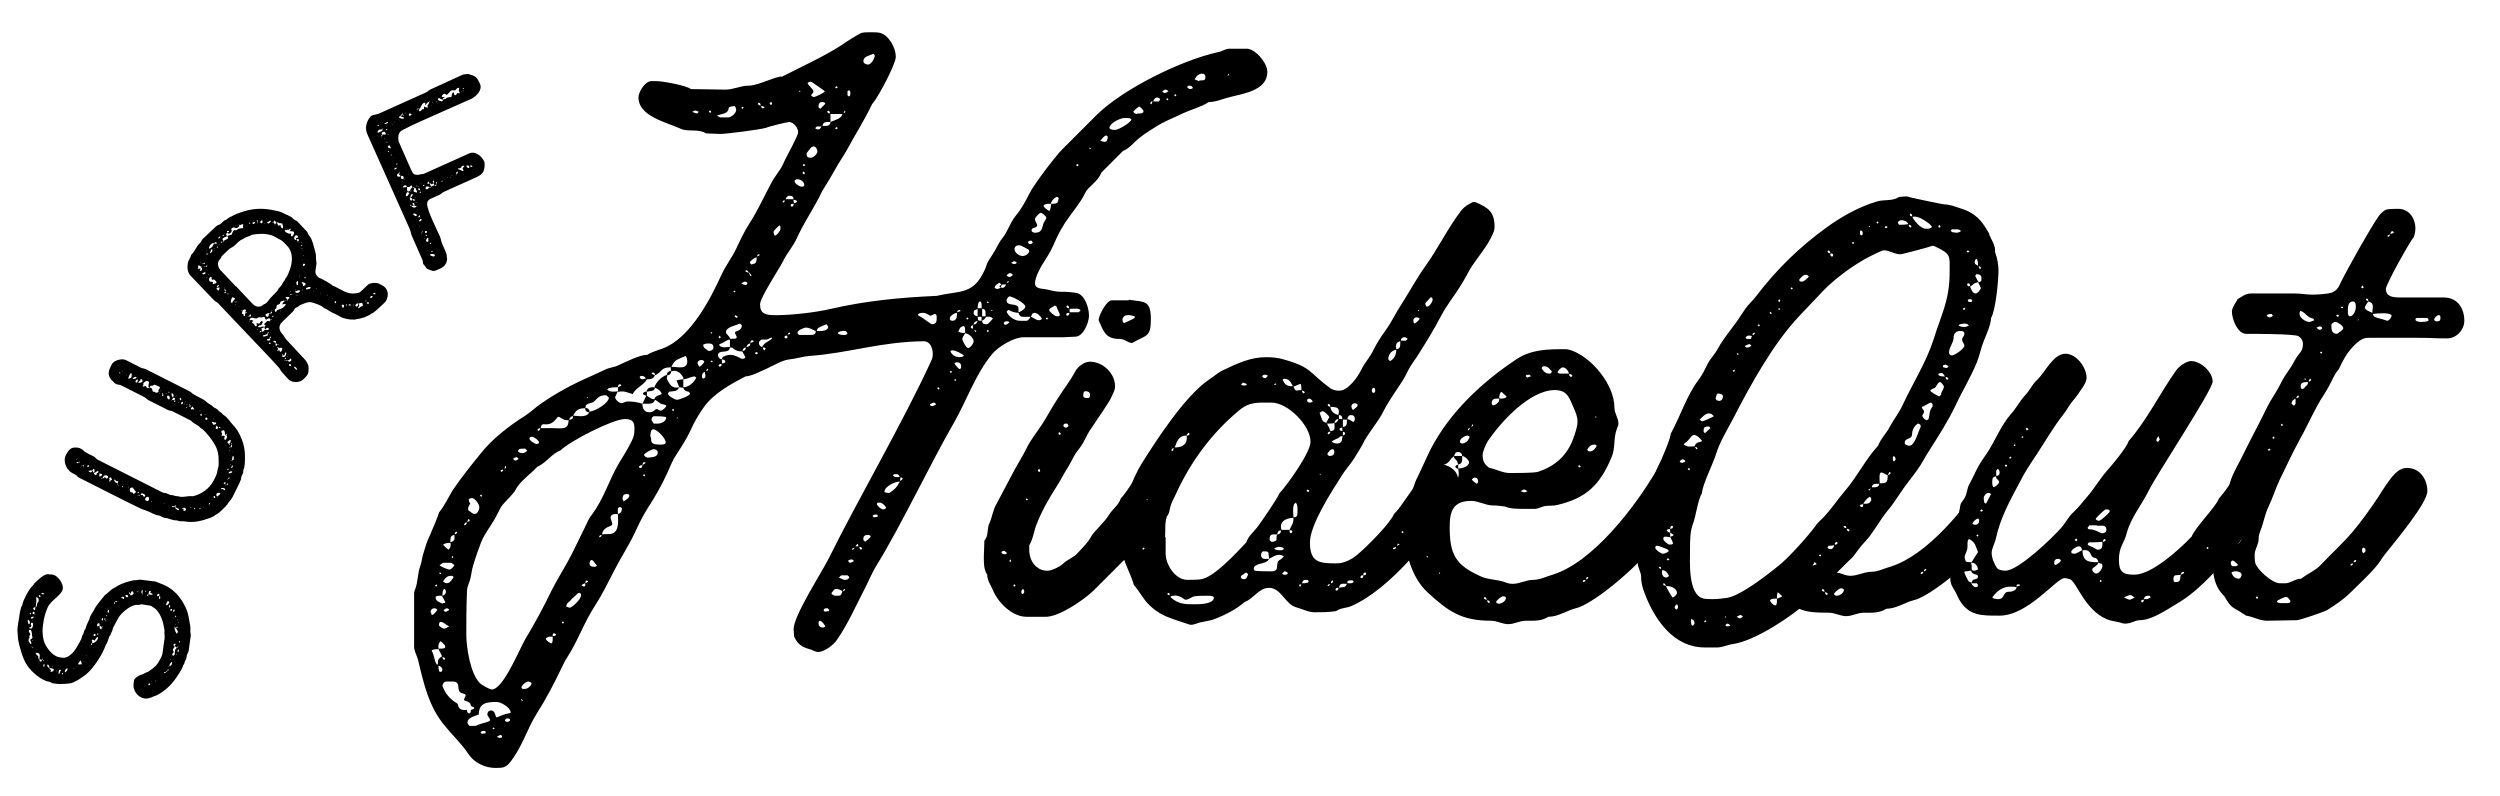
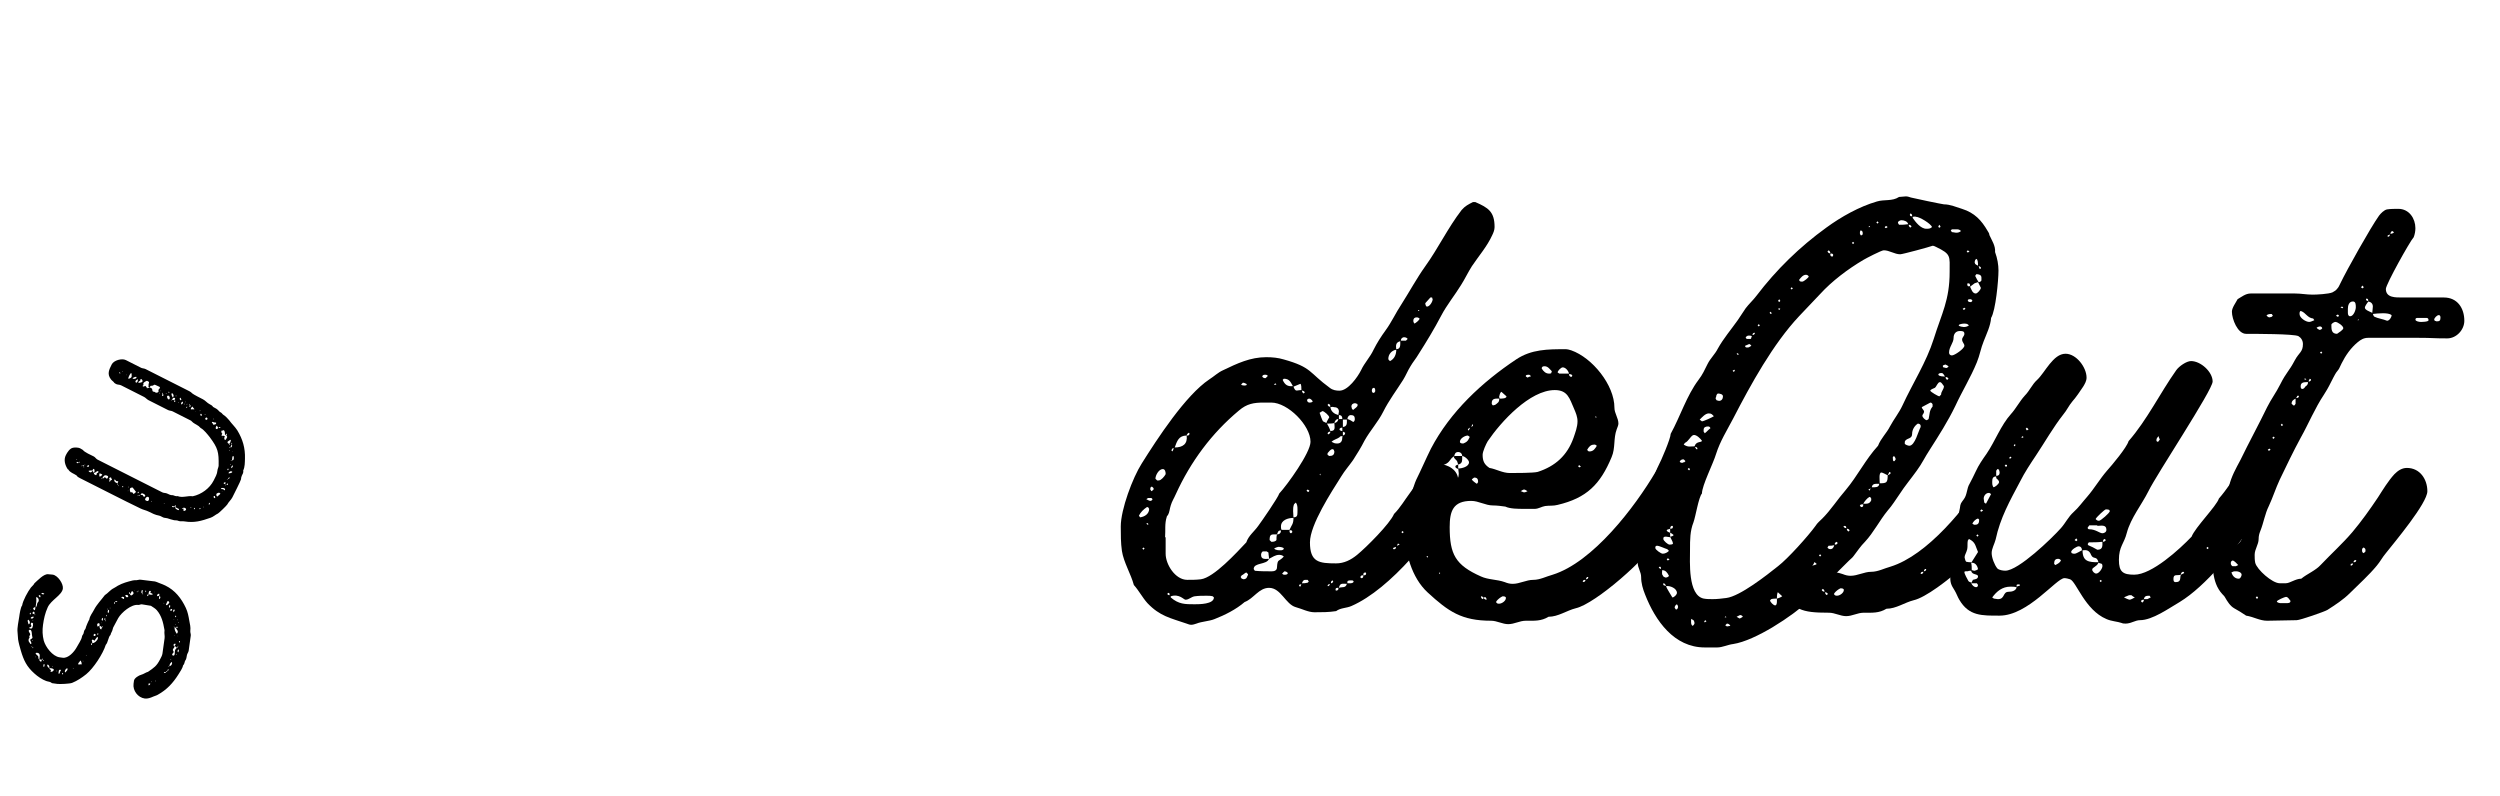
<svg xmlns="http://www.w3.org/2000/svg" id="Laag_1" viewBox="0 0 1244 396">
  <g>
    <g>
      <path d="M76.57,289.24c1.1.15,1.93.6,2.88.96s1.91.71,2.85,1.18c4.81,2.34,7.94,6.35,10.18,11.13.95,2.03,1.33,4.09,1.7,6.27.32,1.72.76,3.34.52,5.1-.11.77.33,1.61.23,2.38l-1.05,7.56c-.11.77-.76,1.46-.87,2.22-.14.99-.29,2.08-.96,2.88-.22.75-.34,1.63-.98,2.21-.2,1.42-1.57,3.24-2.3,4.48-2.72,4.31-5.74,7.58-10.23,10.08-.73.46-1.53.57-2.25.92-1.31.6-2.84,1.17-4.27.97-3.4-.47-6.04-3.97-5.56-7.36l.21-1.53c.18-1.31,2.49-2.67,3.65-2.95,1.16-.29,2.17-1.15,3.33-1.44,2.96-2.04,4.31-2.86,6-6.2.47-.94,1.04-1.87,1.18-2.85l1.07-7.67c.17-1.21-.23-2.38-.06-3.58.03-.22.06-.44-.02-.67-.62-3.55-1.39-6.89-3.79-9.69-.77-.89-1.91-1.49-2.93-2.19-1.53-.21-2.94-.52-4.48-.73-.66-.09-1.28.38-1.83.3-3.4-.47-8.34,3.75-9.96,6.54l-2.11,3.95c-.3.52-.59,1.03-.68,1.69-.14.99-.92,1.77-1.05,2.76-1.14.96-1.19,3.74-2.36,4.92-1.41,4.49-6.09,11.66-9.74,14.62-2.14,1.71-4.48,3.29-6.96,4.28-1.19.5-6.24.7-7.44.53l-2.63-.37c-.78-.78-1.91-.71-2.87-1.07-2.02-.73-4.26-2.27-5.85-3.72-3.88-3.44-5.34-6.55-6.78-11.44-.52-1.86-1.06-3.61-1.35-5.55-.16-1.25-.12-2.36-.28-3.61-.26-2.16.53-5.4.83-7.59.18-1.31.66-4.71,1.47-5.72.32-2.3,2.87-6.97,4.36-8.89.54-.71,1.4-1.26,1.74-2.1,1.53-1.35,4.69-4.82,6.88-4.51.77.11,1.44.09,2.21.2,2.52.35,5.4,4.55,5.06,6.96-.46,3.29-5.92,5.65-7.55,9.34-1.29,2.84-1.9,5.65-2.33,8.72-.37,2.63-.28,5.21.37,7.76.89,3.25,4.38,7.87,7.88,8.36l1.53.21c2.85.4,5.78-2.99,6.97-5.17.76-1.46,2.43-3.79,2.64-5.33.09-.66.59-1.03.78-1.57.2-.64.17-1.21.59-1.82.14-.2.39-.39.44-.72.11-.77,1.43-3.82,1.85-4.43.26-1.86,1.57-3.24,2.34-4.81,1.38-2.71,3.58-4.86,5.37-7.29,1.72-1.1,2.59-2.54,4.51-3.51.72-.35,1.34-.82,1.95-1.18,2.42-1.34,4.86-2,7.51-2.64.58-.14,1.02-.08,1.69-.1.67-.02,1.39-.36,2.16-.26,2.19.3,4.4.5,6.59.81ZM25.19,334.24l.33.05c.44.06,1.19-.5,1.25-.94.11-.77-1.66-.9-2.22-.87,0,.78.91.69.85,1.12-.12.09-.25.19-.28.41l.08.23ZM21.59,331.18c-.03.22.02.67.24.7.22.03.34-.85.36-.96.03-.22-.05-.45-.27-.48l-.25.19-.08.55ZM23.78,330.7l-.23.08-.08.55c.27.48.54.97,1.08,1.04l.05-.33c.05-.33-.38-1.28-.82-1.34ZM30.31,333.51l-.19-.25c-.44-.06-.8.11-.86.55l-.17,1.21.19.25.36-.17c.08-.55.37-1.07.67-1.58ZM20.66,329.04l.11-.77-1.21-.17c.17-1.21.76-3.02-1-3.27-.22-.03-.78,0-.81.22-.09.66,1.19,1.06,1.32,1.75.05.45-.06,1.22.49,1.3-.06.44.3,1.05.74,1.11.22.03.23-.08.36-.17ZM28.28,333.67l-.14.2.08.23.25-.19-.19-.25ZM17.38,326.9l.2.14.12-.09-.08-.23-.25.19ZM31.13,334.85l-.23.08c.09.12.02.67.24.7l.25-.19c.03-.22-.06-.34-.03-.56l-.22-.03ZM26.07,331.91l.23-.08-.08-.23-.23.08.08.23ZM21.83,328.64c-.08-.23-.19-.25-.41-.28-.03.22-.05.33.16.47l.25-.19ZM20.78,328.16l.55.08c.03-.22.06-.44-.16-.47-.22-.03-.36.17-.39.39ZM33.47,332.49c-.58.14-1.12.85-1.21,1.51-.03.22.05.45.14.58l.23-.08c.3-.52.89-.77.98-1.43.03-.22-.06-.34-.14-.58ZM16.43,322.53l.14-.2c-.08-.23-.19-.25-.41-.28-.03.22-.05.33.16.47l.11.02ZM15.75,321.76c-.03.22.08.23.3.26l-.16-.47-.11-.02-.03.22ZM15.37,320.48l.25-.19c.09-.66-.49-1.3-.63-1.87.05-.33,1.08-.52,1.17-1.18.03-.22-.06-.34-.14-.58-.24-.7-.01-3.13-1-3.27-.33-.05-.69.13-.73.46-.08.55.82,1.34.74,1.89-.05.33-.42.61-.47.94.09.12.17.36.14.58-.05.33-.4.5-.45.83-.2,1.42.38,1.28.9,2.36l.22.03ZM36.58,332.59l-.08-.23-.23.08.08.23.23-.08ZM16.4,318.73l-.19-.25-.14.2.19.25.14-.2ZM40.64,329.92l-.41-1.06-.2-.14-.25.19c-.08.55-.78.79-.86,1.33-.03.22.06.34.27.48.94-.32.47-.16,1.35-.04l.11-.77ZM15.22,312.76c1.1.15.9-.88,1.21-1.51-.06-.34-.02-.67.03-1-.09-.12-.39-.39-.61-.42-.33-.05-.51.49-.55.71-.03.22.36.61.32.94-.09.66-.75.57-1.12.85.17.36.39.39.72.44ZM41.44,329.02l-.08-.23-.23.08.19.25.12-.09ZM14.4,310.63l.25-.19c.03-.22.16-.31.19-.53.09-.66-.29-1.16-.79-1.56l-.26.3c-.09.66.27,1.27.4,1.95l.22.03ZM42.99,325.89l-.25.19.09.12q.11.02.23-.08l-.08-.23ZM16.54,308.92l-.19-.25-.14.2.2.14.12-.09ZM15.8,307.81c.44.06.72-.35.98-.65l-.08-.23-.2-.14c-.34.06-1.16.29-1.22.72-.03.22.41.28.52.3ZM14.96,305.79l.37-.28c.03-.22.06-.44-.14-.58l-.22-.03c-.03.22-.16.31-.19.53l.17.36ZM17.37,306.13l.12-.09.02-.11c.03-.22-.06-.34-.3-.26l.16.47ZM16.21,304.85c-.03.22-.06.44.14.58l.77.11.05-.33c.06-.44,0-.78-.55-.86-.12.09-.37.28-.4.5ZM15.2,303.26l.22.03-.08-.23-.14.2ZM74.41,340.09c-.22-.03-.44-.06-.47.16l-.03.22c-.02.11-.08.55.14.58.36-.17.61-.36.78-.79-.09-.12-.31-.16-.42-.17ZM17.16,303.64c.47-.16.37-1.07.45-1.61-.34.06-1.06.41-1.11.74-.03.22.44.84.66.87ZM45.81,320.03c-.23.08-.47.16-.51.49-.02.11-.06.44.16.47.37-.28.4-.5.36-.96ZM75.64,339.25l-.09-.12q-.11-.02-.23.08l.19.25.14-.2ZM17.93,297.27c.22.81.21,1.7.09,2.58l-.29,2.08c.22.03.33.05.47-.16.06-.44.25-.97.31-1.41.08-.55.67-.8.75-1.35.11-.77-.21-1.7-1.09-1.83l-.23.08ZM48.37,316.92c-.53.6-.97,1.32-1.39,1.93-.28-.37-.49-.51-.93-.58-.23.08-.36.17-.39.39.16.47.32.94.26,1.38,1.11.04,2.65-1.42,2.79-2.4.03-.22-.05-.45-.13-.69l-.22-.03ZM77.59,338.86l-.2-.14-.23.08.19.25.25-.19ZM47.61,315.92c.03-.22-.16-.47-.38-.5-.55-.08-.59.25-.65.69-.03.22.06.34.28.37.44.06.69-.13.75-.57ZM48.74,315.07l-.25.19-.06.44.19.25c.22.03.3-.52.31-.63l-.19-.25ZM19.31,296.24c-.08.55.24.7.54.97l.23-.08.08-.55c.05-.33-.5-.4-.72-.44l-.12.09ZM21.6,295.77l.48-.27c-.2-.14-.5-.4-.83-.45-.33-.05-.47.16-.72.35.2.14.52.3.85.34l.22.03ZM83.87,333.03l-.09-.12c-.5.38-.39.39-.47.94q-.56.03-.75.57l-.44-.06c-.22-.03-.47.16-.59.25l.19.25c.33.05.78,0,.84-.44.44.06.59-.25.75-.57.22.03.47-.16.5-.38l.06-.44ZM51.18,311.95l-.19-.25c-.22-.03-.36.17-.28.41-.41-.28-.69-.65-1.13-.72-.08.55,0,1.67.76,1.78.22.03.23-.86.37-1.07l.22.03.25-.19ZM49.6,310.5c-.08-.23-.28-.37-.5-.4-.22-.03-.47.16-.59.25-.03.22-.16.31-.19.53l.21.92.95-.43.12-.88ZM83.92,331.92l.28-.41c-.22-.03-.34.06-.37.28l.09.12ZM50.78,310l-.08-.23-.14.2.09.12.12-.09ZM85.5,329.35c-.75.57-1.17,1.18-1.2,2.18.83-.33,1.2-.61,1.34-1.6.03-.22-.17-.36-.14-.58ZM50.91,307.45l-.14.2c-.03.22-.17.42-.2.64l.08.23c-.03.22.17.36.28.37.14-.2.28-.41.31-.63s0-.78-.33-.83ZM52.81,309.05c-.08-.23-.17-.36-.39-.39-.03.22-.05.33.16.47l.23-.08ZM52.34,307.65l-.11-.02c-.22-.03-.26.3-.28.41-.05.33.16.47.36.61l.11-.77-.08-.23ZM85.2,328.3l-.19-.25-.12.09-.03.22.11.02.23-.08ZM53.02,305.95c-.14.2-.16.31-.19.53l.08.23.25-.19c.03-.22.05-.33-.03-.56l-.11-.02ZM87.1,320.3c-.33-.05-.7.24-.75.57-.05.33.14.58.47.62l-.06.44c-.08.55-.67.8-.75,1.35-.08.55.46.73.4,1.17-.06.44-.65.69-.72,1.13-.06.44.14.58.58.64.88.12.68-1.69.76-2.24.09-.66.37-1.07.89-1.55l.03-.22.11.02c-.55-.08-.47-.62-1.24-.73.17-.42.53-.6.59-1.03-.09-.12-.2-.14-.31-.16ZM53.83,303.38c-.05.33-.17.42-.22.75-.03.22.05.45.02.67l.19.25.26-.3c.03-.22.17-.42.2-.64.05-.33-.14-.58-.46-.73ZM87.85,325.32l-.14.2q-.03.22.19.25.02-.11.14-.2l-.19-.25ZM53.45,302.89l-.12.09c.08.23.19.25.41.28-.09-.12-.06-.34-.28-.37ZM54.85,302.41l-.23.08.08.23q.12-.09.23-.08l-.08-.23ZM88.99,323.58l-.16-.47-.39.39-.09.66.27.48c.14-.2.16-.31.3-.52l.08-.55ZM88.57,321.73c-.22-.03-.47.16-.51.49.33.05.58-.14.51-.49ZM88.96,321.34l-.16.31q.11.02.36-.17l-.2-.14ZM57.66,299.12c-.37.28-.64.58-.9.88-.02.11-.06.44.16.47l.25-.19.11-.77c.33.05.86.23,1.14-.18-.09-.12-.31-.16-.53-.19l-.22-.03ZM89.41,318.95c-.22-.03-.36.17-.39.39.09.12.17.36.16.47l.39-.39c.02-.11-.06-.34-.16-.47ZM86.77,316.23q.02-.11-.08-.23l-.14.2.09.12.12-.09ZM88.63,316.49l-.2-.14-.03.22.23-.08ZM87.43,312.3l-.55-.08-.27-.48-.14.2c.08.23.19.25.41.28-.15,1.1.46,2.3,1.12,3.17.26-.3.42-.61.47-.94.11-.77-.8-1.45-1.04-2.15ZM60.45,297.49c.42.17.74.33,1.03.59.22.03.26-.3.28-.41.03-.22.06-.44-.14-.58-.22-.03-.33-.05-.53-.19-.25.19-.47.16-.72.35l.08.23ZM62.78,296.03l-.48.27c.08.23.44.84.77.89.22.03.45-.05.69-.13l.02-.11c.03-.22-.02-.67-.24-.7-.2-.14-.31-.16-.53-.19l-.22-.03ZM88.05,311.83c-.22-.03-.39.39-.51.49.44.06.66.09,1.03-.19-.09-.12-.3-.26-.52-.3ZM87.63,310.88l-.19-.25-.14.2.09.12.23-.08ZM65.42,296.29c.37-.28.97-.54,1.04-1.08.05-.33-.43-.95-.74-1.11-.5.38-.23.86-1.11,1.52l.11.02c.05.45.25.59.69.65ZM64.21,295.34c.09.12.31.16.42.17l.06-.44-.27-.48c-.12.09-.26.3-.28.41l.06.34ZM89.01,309.73l-.19-.25-.14.2.08.23.25-.19ZM86.65,308.29l-.08-.23-.12.09q-.02.11.08.23l.12-.09ZM88.53,308.44l-.09-.12-.23.08.19.25.14-.2ZM87.36,306.38l-.25.19.25.59.25-.19c.03-.22.06-.44-.03-.56l-.22-.03ZM67.01,293.72l-.03.22.23-.08-.2-.14ZM68.22,294.67c.22.03.23-.08.26-.3-.11-.02-.33-.05-.45.05l.08.23.11.02ZM68.97,294.1l-.09-.12-.11-.02c-.22-.03-.23.08-.26.3.22.03.33.05.47-.16ZM70.83,293.58l-.37.28-.09.66c-.06.44.02.67.46.73-.03.22.05.45.27.48l.12-.09c.03-.22-.17-.36-.39-.39l.2-1.42-.19-.25ZM74.68,294c-.66-.09-.73,1.24-.79,1.68-.12.09-.36.17-.47.16-.14.2-.16.31-.19.53l.19.25c.44.06.44-.72.47-.94l1.08.26c.44.06.78,0,1.16-.29l-.72-.44c-.33-.05-.44-.06-.63-.31.03-.22.26-.3.3-.52-.08-.23-.17-.36-.39-.39ZM85.49,302.99c-.34.06-.7.24-.86.55l.08.23c.11.02.31.16.31.16.22.03.58-.14.61-.36s.06-.44-.14-.58ZM86.69,303.16c-.23.08-.4.5-.54.71l.22.81c.16-.31.4-.5.56-.82l-.24-.7ZM72.3,294.23l.16.47c.12-.09.26-.3.28-.41.02-.11-.06-.34-.16-.47-.12.09-.25.19-.28.41ZM84.7,301.43l-.17-.36c-.22-.03-.39.39-.4.5l-.08.55.3.26.25-.19.11-.77ZM81.55,299.98l-.12.09.08.23.23-.08-.19-.25ZM83.58,299.04c-.33-.05-.76,1.46-1.03,1.76l.28.37c.33.05,1.37-1.04,1.42-1.37.03-.22-.46-.73-.68-.76ZM79.35,296.55c-.14.2-.17.42-.22.75-.05.33-.08.55.22.81l.25-.19c.03-.22.17-.42.2-.64.05-.33-.25-.59-.46-.73ZM79.17,295.41c-.22-.03-.95.43-.98.64s-.05.33.03.56l.22.03.81-.22c.05-.33.11-.77-.08-1.02ZM76.95,294.54l-.22-.03-.03.22.25-.19Z" />
      <path d="M70.15,182.99c.69.35,1.58.3,2.27.65l21.82,11.03c.59.3.94.6,1.43,1.09.59.55,4.34,2.44,5.33,2.94,1.18.6,2.07,1.79,3.25,2.39.69.35,1.38.7,1.78,1.39,1.28.65,2.07,1.05,3.01,2.14.3.4.84.55,1.18.85.35.3.59.79,1.08,1.04.69.35,2.32,2.04,2.76,2.63,1.23,1.74,2.86,3.18,4.03,5.01,2.7,4.46,3.97,8.82,3.8,14.07-.06,1.83-.02,4.2-.87,5.88.24.99-.3,1.83-.7,2.62-.3.59-.35,1.19-.4,1.78-.1.69-3.64,7.7-4.29,8.98-.65,1.28-1.89,2.27-2.54,3.55-.25.49-4.12,4.24-4.62,4.48-1.29.59-2.33,1.67-3.67,2.11-4.66,1.61-8.03,2.64-13.07,1.82-.89-.2-2.18.14-2.97-.26-.69-.35-1.38-.2-2.08-.31-1.14-.2-2.27-.65-3.46-1-.64-.2-1.43-.11-2.03-.4l-.99-.5c-.3-.15-.69-.35-1.04-.4-1.93-.35-3.41-1.1-5.19-2-1.28-.65-2.77-.9-4.05-1.55-4.69-2.25-9.43-4.64-14.07-6.99l-15.99-8.08c-.69-.35-1.38-.7-1.78-1.39-1.38-.95-3.26-1.4-4.09-2.94l-.3-.15c-1.33-2.03-2.11-4.66-.91-7.03.7-1.38,1.94-3.36,3.58-3.65.84-.19,2.67-.14,3.46.26.49.25.94.6,1.43.85.69,1.09,4.24,2.64,5.43,3.24.69.35,1.13,1.19,1.82,1.54l32.28,16.32c.79.4,1.63.2,2.42.6.89.45,1.78.9,2.82.8.74.25,1.53.65,2.37.46,2.47,1,5-.32,7.52.08,4.31-.92,8.43-3.92,10.42-7.87.75-1.48,1.75-3.21,1.85-4.89.05-.84.55-1.58.6-2.42.13-6.88-.31-8.71-4.44-14.27-.98-1.24-2.95-3.72-4.33-4.42-.39-.2-1.23-1.24-1.38-1.19-1.08-.8-2.37-1.2-3.3-2.29-.15-.2-.25-.25-.44-.35l-8.98-4.54c-.69-.35-1.58-.3-2.27-.65l-9.77-4.94c-.79-.4-1.38-1.19-2.17-1.59l-11.45-5.79c-.79-.4-1.73-.25-2.52-.65-.3-.15-.54-.4-.84-.55-.39-.69-1.18-1.09-1.63-1.69-2.12-2.68-1.02-4.85.33-7.52,1.05-2.07,5.06-3.14,7.03-2.15l7.5,3.79ZM45.99,234.23l.79,1.14c-.3.59.54.89.94,1.09l.3-.1c.1-.2-.05-.4.1-.69.2-.39.64-.29.89-.79l-.15-.45c-1.09-.05-1.19.89-2.08.93.25-.49.5-1.73-.09-2.03-.39-.2-.6.69-.7.89-.59-.3-1.14.04-1.73,0l-.2.15c.2.35.39.45.69.6.59.3.99-.24,1.24-.74ZM40.65,232.03c.15-.05.3-.1.4-.3l.59.3-.05.59.35-.2c-.05-.15-.2-.35-.3-.4,0-.25.05-.35.15-.54q-.35-.05-.74.24c-.2-.1-.35-.05-.54.1l.15.2ZM50.37,238.31c.25,0,.3-.1.4-.3-.1-.05-.25,0-.45.15l.05.15ZM38.48,230.44c.3.15.49,0,.64-.29.1.05.44.1.54-.1l-.1-.3c-.25,0-.35.2-.45.39-.2-.1-.84-.55-1.04-.15.05.15.2.35.39.45ZM49.58,237.17c.2.1,1.19-.64,1.29-.84.1-.2-.3-.4-.39-.45-.1-.05-.89-.45-.99-.25-.2.39.05.89-.1,1.19l.2.35ZM53.39,236.74c-1.38-.7-1.98.24-2.48,1.23.1.05.3.15.44.1.45-.15.4-.79,1.09-.44.3.15.49.5.79.65.25-.25.45-.64.6-.94l-.15-.45-.3-.15ZM55.17,237.64l-.2-.1c-.15.05-.45.15-.55.34s-.1.44-.05.59l.3.15c-.05.1-.55.84-.25.99.39.2.65-.54.75-.74.1.05.44.1.54-.1.1-.2-.05-.4-.3-.4.15-.3.05-.59-.24-.74ZM42.29,231.25c-.25,0-.3.1-.35.2h.49s-.05-.15-.05-.15l-.1-.05ZM38.39,228.66l-.15-.2-.3.1.15.2.3-.1ZM44.17,231.45c-.3.1-.74.24-.99.49.05.15.15.2.25.25.3.15.64.2.79-.1.15-.3.2-.39-.05-.64ZM58.96,241.91c.1-.2-.05-.4-.25-.5-.05.1,0,.25.05.4l.2.1ZM58.73,239.43c-.25,0-.54.1-.84-.05-.3-.15-.44-.6-.74-.75l-.3.1c0,1.24.69,1.34,1.58,1.79q-.15.54.24.74.2-.39-.24-.74l.4-.79-.1-.3ZM63.8,244.1l-.2.15.05.15.15-.05v-.25ZM60.69,242.16l.34.3.3-.1v-.25c-.2-.1-.3-.15-.54-.15l-.1.2ZM67.61,244.67c-.54-.65-1.03-1.39-1.57-2.03l-.1-.05c-.2-.1-1.09.19-1.19.39-.25.49-.16,1.78.34,2.03.3-.1.54-.1.74,0,.2.1.39.45.49.74.3.15,1.09-.69,1.34-.93l-.05-.15ZM68.98,246.6c-.2-.1-.3-.15-.49,0l.1.3.4-.3q.54.15.79-.34-.44-.1-.79.34ZM73.83,247.31c-.69-.35-1.24.24-1.54.83-.15.3-.1.69.19.84l.49.25c.39.2.84.05,1.04-.34.2-.39.3-1.33-.19-1.58ZM64.06,242.13l-.2.15.1.3.2-.15-.1-.3ZM68.55,245.02l-.05.1v.25s.1.05.1.05l.3-.1.1-.2c.1-.2.05-.35-.15-.45-.15.05-.2.15-.3.35ZM71.51,245.77c-.99-.5-1.14-.45-1.58.44.25,0,.79.15,1.04.15l.49.74c.1.05.39.2.49,0,.15-.05.25-.25.3-.35.2-.39-.44-.84-.74-.99ZM75.55,249.55l-.1-.3-.2.15v.25s.3-.1.3-.1ZM81.78,250.71v-.25s-.25,0-.25,0l.1.3.15-.05ZM89.04,253.27l-1.78-.9c.15-.3.25-.74.15-1.04-.3.1-.5.49-.75.74-.2-.1-.84-.55-1.04-.15-.1.2.3.4.39.45.3.15.49,0,.64-.29l.59.3c-.3.59.59,1.04,1.08,1.29l.39.2c.15-.05.35-.2.4-.3l-.1-.3ZM92.01,252.78c-.39-.2-.69-.35-.94.14-.2-.1-.44-.1-.54.1l.05.15.1.05c.2.1.35-.2.4-.29.34.3.24.74.19,1.09l.15.2c.3.15.99-.24,1.14-.54.1-.2,0-.49-.05-.64l-.49-.25ZM94.88,252.75l.3-.1-.1-.3-.3.1.1.3ZM97.01,252.71c-.25,0-.4.05-.5.25v.49c.15-.05.29-.1.49-.25-.05-.15-.05-.4,0-.49ZM99.73,253.21c.1-.2.05-.35-.15-.45-.15.05-.25,0-.35.2l.15.45.35-.2ZM101.36,252.43v-.25s-.25,0-.25,0l.1.3.15-.05ZM104.44,250.76c0-.25-.05-.4-.2-.59-.15.05-.2.15-.25.25-.1.2-.15.54-.1.69l.3-.1.25-.25ZM107.12,247.66c-.1-.3-.2-.59-.19-.84-.15.05-.25,0-.35-.05-.15.05-.2.15-.25.25-.15.3.05.64.34.79.1.05.2.1.35.05l.1-.2ZM109.11,245.19c-.3-.15-1.29.34-1.39.54-.15.3-.05,1.09.24,1.24l.2.1,1.34-1.18c.05-.1.15-.3.1-.44l-.49-.25ZM110.55,244.8l.1-.2-.3.1.2.1ZM111.89,243.87c.25-.49.1-.69-.39-.94-.49-.25-1.04-.15-1.53.09v.25s.2.1.2.1c.35.05.64-.05.94.1.2.1.3.4.49.5l.3-.1ZM112.54,241.35l-.39-.2c-.05.1,0,.25-.05.35.2.1.3-.1.45-.15ZM112.25,239.96c-.3.1-.74,0-.94.39-.15.3.39.45.69.6q.2-.39.25-.99ZM113.19,240.56l-.2.15-.3.59c.35.05.59.05.79-.34,0-.25-.1-.3-.3-.4ZM112.95,238.58c.25,0,.4-.05.35-.2-.2-.1-.1-.05-.4.05l.05.15ZM114.24,237.74l-.1-.3c-.35.2-.5.49-.7.89.25,0,.49,0,.64-.29l.15-.3ZM115.59,234.83c-.05-.15-.15-.2-.25-.25-.59-.3-1.34.19-1.59.69v.25c.59.05,1.19-.14,1.68-.39l.15-.3ZM113.56,233.19c-.25,0-.3.1-.4.3l.05.4.1.05c.2.1.3-.1.4-.3-.05-.15.05-.35-.15-.45ZM115.89,232.01c.1-.2-.05-.4-.15-.45-.35.2-.45.39-.65.79-.1.2,0,.49.05.64.2-.15.4-.3.5-.49l.25-.49ZM114.81,231.22v-.25s-.3.1-.3.1l.1.3.2-.15ZM114.87,229.38c.25,0,.4-.05.4-.29-.1-.05-.2-.1-.4.05v.25ZM116.11,226.92h-.25s-.1.2-.1.2c-.3.59-.1,1.19-.35,1.93.35.05.64-.05.84-.44.15-.3.15-1.53-.14-1.68ZM114.3,224.14v-.25s-.3.1-.3.1v.25s.3-.1.3-.1ZM115.88,224.94v-.25s-.2.15-.2.15l.2.1ZM115.4,220.98l-.8,1.58c-.25,0-.44-.1-.59.2l.2.1c.55-.59.89-.05,1.09-.44q.35-.69.11-1.43ZM114.76,218.8c-.45.15-1.09.69-1.49.98-.3.59.39.94.79,1.14-.1.2-.15.3,0,.49l.2.1.05-.1c.1-.2-.15-.45-.25-.5l.45-.64c.2-.39.25-.74.35-1.19l-.1-.3ZM59.26,185.41l.1.3c.2.1.44.1.59.05l-.2-.35-.3-.15-.2.15ZM63.99,188.55c.45-.15,1.29-.59,1.49-.98.1-.2.06-1.83-.14-1.93l-.3.1c-.15.3-.4.54-.55.84-.25.49-.5.99-.65,1.53l.15.45ZM67.64,190.4c.2.1.35.05.45-.15.15-.05.25-.25.35-.44.15-.3.2-.89.2-1.14-.3.1-1.04.59-1.19.89s.05.64.19.84ZM111.42,214.13c-.3-.15-.74,0-.89.29-.2-.1-.39-.2-.54.1.1.05.25.25.29.4-.2.39-.05.59.34.79l-.2.39c-.15.3-.25.74.05.89.2-.15.4-.29.69-.15.25,0,.54.15.74.25-.35.69-.5,1.23.04,1.88.4-.05.65-.54.8-.84l.2-.39c.2-.39.1-.69-.29-.89.2-.39.15-.79.3-1.09-.6.44-.35-.05-.79.84l-.25-.5c.1-.44-.09-1.78-.49-1.98ZM70.95,191.95c0,.25.1.3.29.4.2.1.84-.19,1.04-.34l.1.05c.2.1.2.35.39.45.05.15.15.2.25.25l.05.4.1.05c.2.1.35-.2.4-.3.3.15.64.2.84-.19l-.59-.3c.25-.49-.04-1.14.25-1.73.2-.39.1-.69-.29-.89l-.59-.3h-.25c-.5.24-1.34.69-1.59,1.18-.15.3.15.69,0,.99l-.4.3ZM115.45,220.38c-.2-.1-.3.1-.35.2-.1.2.25.25.34.3.1-.2.05-.35,0-.49ZM62.76,186.57l.05.15.2-.15-.05-.15-.2.15ZM110.66,217.59l.15-.05-.25-.25q-.05.1,0,.25l.1.05ZM69.88,188.68c.05.15.05.4-.05.59-.2.39-.64.29-.89.79-.1.2-.05.35,0,.49.45-.15,1.68-.14,1.93-.63.2-.39-.09-1.04-.49-1.24l-.2-.1-.3.1ZM60.94,185.03l.15-.05v-.25q-.15.05-.25,0l.1.3ZM67.85,187.53c-.39-.2-1.58.44-1.93.63.15.2.25.25.44.35.3.15,1.29-.09,1.44-.39.1-.2.2-.39.05-.59ZM79.26,192.43c-3.85-1.95-1.78-.4-4.1-.46-.3-.15-.55.59-.65.79l.69.35c.99.5.29,1.39.98,1.74.2.1.69.1.89.2l.35.3c.39.2,1.24,0,1.44-.39.15-.3-.15-.69.05-1.09.15-.3.45-.39.6-.69s.05-.59-.24-.74ZM80.63,196.59l.15.45c.2.1.4-.05.5-.25.15-.3-.05-.64-.34-.79.1-.2.15-.3,0-.49l-.1-.05-.15.05-.05.1c-.1.2.2.35.3.4l-.3.59ZM83.98,198.78c.25,0,.35-.2.45-.39.2-.39-.09-1.04-.29-1.39-.3-.15-.74-.25-.94.14l-.15.3c.15.2.34,1.04.54,1.14l.39.2ZM79.29,195.79l.3-.1v-.25s-.3.1-.3.1v.25ZM85.12,199.23c.2.1.3-.1.35-.2-.1-.05-.3-.15-.4.05l.05.15ZM86.8,200.08c.25,0,.3-.1.4-.3.15-.3-.1-.54-.24-.74-.15.3-.25.49-.3.84l.15.2ZM107.66,213.47c.1.05.35.05.49,0,.25-.25.25-.49.4-.79l-.1-.05c-.3-.15-.29-.64-.49-.74s-.4.3-.45.39c-.2.39-.25.74-.05,1.09l.2.1ZM87.1,198c-.2-.1-.64.05-.99,0l-.5.99c.39.2.84.05,1.34.06l-.1-.05c.05-.1.45-.89.25-.99ZM92.72,203.07c.15-.05.35-.2.4-.3v-.49c-.15.05-.39.3-.44.39l.05.4ZM88.77,200.09q-.15.05-.2.15l.05.15q.1.05.25,0l-.1-.3ZM90.95,199.95l-.2-.1c-.2.15-.45.39-.55.59-.15.3-.05.59-.05.84.4-.3.54-.1.84-.69.1-.2.1-.44-.05-.64ZM79.99,194.66l.15-.05v-.25s-.3.1-.3.1l.15.2ZM82.51,195.8l.1.3.2-.15v-.25s-.3.1-.3.1ZM107.43,210.26c-.64.05-1.04-.15-1.68-.35l-.3.1v.25c.29.4.64.7.79,1.14.25,0,.4-.05.59-.2.25,0,.4-.05.59-.2.1-.2.3-.59,0-.74ZM102.64,207.71c-.2.15-.4.3-.5.49-.1.2,0,.49.2.59.3.15.64.2.84-.19.15-.3.05-.59-.24-.74l-.3-.15ZM109.69,212.89c0-.25-.1-.3-.3-.4-.2-.1-.64.05-.74.24.25,0,.44.1.74.25l.3-.1ZM95.84,202.29c-.35.2-.65.54-.8.84-.1.2-.1.44-.05.59.49,0,.94-.14,1.48,0l.3-.1c-.25-.25-.44-.6-.69-.84l-.25-.5ZM85.68,195.67l-.3.1c-.25.49.29,1.63.68,2.08.45-.89.5-1.23-.19-2.08l-.2-.1ZM99.98,205.87l-.2.15c-.2.39-.1.69.29.89h.25c.15-.3.15-.79-.24-.99l-.1-.05ZM91.74,200.84l-.2.15v.25s.3-.1.3-.1l-.1-.3ZM97.31,204.77l.2-.15h-.25s.05.15.05.15ZM94.51,201l-.3.1c0,.25.1.3.3.4l-.25.49.1.54c.2.1.35-.2.4-.3.15-.3.05-.59-.24-.74v-.49ZM92.88,201.04v.25s.3-.1.3-.1v-.25s-.3.1-.3.1ZM83.85,195.37l.54-.1-.15-.2-.3-.15-.2.15.1.3ZM90.21,198.71c-.15-.2-.25-.5-.34-.79l-.3.1-.15.3c-.1.2.24.74.44.84.15-.05.25,0,.35-.2v-.25ZM87.8,197.11l-.1-.3-.3.1.1.3.3-.1ZM92.39,200.05l-.15-.2-.15.05.1.3.2-.15ZM102.2,206.38l-.1-.3-.2.15v.25s.3-.1.3-.1ZM99.69,204.49v-.25s-.3.1-.3.1v.25s.3-.1.3-.1ZM106.55,208.57l-.15-.2h-.25s.1.3.1.3l.3-.1Z" />
-       <path d="M191.63,143.04c1.67,1.77,1.67,4.51.52,6.51-.17.46-.89,1.15-1.22,1.45-1.13,1.06-4.75,4.64-5.93,4.99-.24.07-.39.07-.48.3-.8.76-2.06.88-2.94,1.56-1.18.2-2.29.79-3.47.84-.63-.02-1.18.36-1.81.34-2.04.1-5.39-.39-7.08-1.53-.46-.33-2.93-1.49-3.47-1.74-1.08-.5-2.08-1.08-3.08-1.81-.54-.41-1.32-.43-1.85-.99-1.06-1.13-4.24-2.08-5.72-2.51-1.24-.35-2.74.16-3.85.59-1.03.36-2.14.8-2.94,1.56-.4.38-1.03.36-1.43.74-.48.46-.58,1.16-1.06,1.61-1.85,1.75-3.54,3.5-5.39,5.24-2.01,1.9-1.69,4.18.14,6.11.76.8,1.2,1.91,1.96,2.72,3.11,3.3,6.22,6.75,9.34,10.05.53.56,1.57,2.47,1.63,3.18.21,3.61-.12,4.22-2.7,6.65-1.69,1.59-5.6,1.64-7.27-.13-1.14-1.21-2.12-2.41-3.26-3.61-.61-.64-.89-1.59-1.5-2.23-1.44-1.53-2.8-3.13-4.25-4.66-8.58-9.09-17.32-18.18-25.9-27.27-.68-.72-1.54-.98-2.22-1.71-3.8-4.02-7.75-8.05-11.55-12.07-1.59-1.69-1.76-4.12-1.38-6.3.19-1.25,1-2.16,1.43-3.32.09-.39.18-.78.5-1.08,1.61-1.52,2.22-3.77,3.83-5.29.64-.61.89-.99,1.22-1.76.17-.46,1.13-1.22,1.53-1.6l5.39-5.09c.56-.53.88-.68,1.67-.97.87-.37,1.28-.9,1.92-1.51.48-.46,1.04-.83,1.75-1.05.56-.53,1.28-1.06,2-1.43.63.02,1.03-.52,1.59-.74,2.46-1.1,4.51-1.83,7.11-2.46,5.36-1.25,9.96-.73,15.24.52,1.71.36,3.09,1.5,4.79,2.02.46.48,1.08.5,1.54.83.46.33.84.88,1.3,1.21.54.41,1.31.59,1.84,1.15l4.56,4.83c.53.56.51,1.34,1.04,1.91,1.82,1.93,2.49,6.02,3.27,8.62.43,1.42.07,2.98.42,4.47.28,1.1-.42,3.59-.45,4.84-.1.86.26,1.73.87,2.37.3.32.61.64.99.89,1.09.19,6.25,3.23,7,4.04h.31c3.32,1.59,6.76,4.27,10.61,3.68.79-.13,1.96-.18,2.6-.79l3.7-3.49c1.21-1.14,5.12-1.34,6.26-.13.85.26,1.7.83,2.31,1.47ZM144.61,181.21l-.55-.09c-.24.23-.33.62-.1.86.15.16.46.33.7.1.32-.3.17-.62-.05-.86ZM147.29,182.93l-.61-.49h-.31s-.01.46-.01.46l.99,1.05.55-.06c-.07-.39-.37-.71-.6-.96ZM143.14,180.62l-.24.07.23.08v-.16ZM142.15,179.41l-.38-.4c-.08.08-.24.23-.09.39.15.16.31,0,.47.01ZM144.61,178.47h-.31c-.08.22-.09.38-.25.53-.24.23-.63.14-.95.44q-.46-.33-.86-.1c.3.32.54.41.86.1.76.65.92.81,1.72.05.24-.23.25-.54.02-.78l-.23-.24ZM142.02,178.63c.16-.15.48-.46.25-.7-.16,0-.32.15-.4.22-.24.23-.25.54-.1.7l.24-.23ZM142.27,175.35l-.24.07c-.4.38-.18.93-.59,1.31-.24.23-.63.14-.86.05.16-.15.25-.38.09-.55h-.16c-.16.15-.09.38.06.55l-.16.15c-.08.23-.01.47.14.63.38.4,1.02-.05,1.34-.35.48-.46.66-1.08.52-1.71l-.15-.16ZM140.38,173.18c-.23-.24-1.17-.11-1.41.12l-.53-.56-.39.07c-.24.23.37.71.52.88l-.56.53.07.39h.31s.56-.52.56-.52c.15.32.21.71.36,1.03.31,0,.47-.14.63-.29.32-.3.74-1.31.44-1.63ZM142.99,177.4l.23.08v-.31q-.07-.08-.22-.08v.31ZM135.79,172.19l.07.24h.16q.08-.07.08-.23h-.31ZM134.72,171.06v-.31s-.14-.16-.14-.16c-.15-.16-.39-.09-.63-.02-.08.08-.25.38-.09.54l.86-.05ZM134.33,168.39l.56-.53-.07-.39-.47.14c-.24.23-.09.55-.02.78-.4.22-1.1.28-1.43.58l-.09.39c.39.09,1.17.27,1.49-.04.4-.38.02-.63.03-.94ZM138.08,171.55l-.84-.88-.19,1.09.15.32.47-.14.4-.38ZM133.06,166.24l-2.13.64c-.08.08-.17.31-.01.47.3.32,1.8-.18,2.2-.41.16,0,.24-.23.32-.3l-.38-.4ZM138.71,171.41c-.23-.08-.39-.09-.55.06.08.08.3.32.46.17l.08-.23ZM137.26,169.88c-.23-.24-1.01-.42-1.25-.19,0,.16,0,.31.14.47.23.24.77.34,1.16.42,0-.16.17-.31.17-.46l-.23-.24ZM134.43,159.47l.17-.62q-.08-.08-.15-.16c-.61-.64-1.33-.12-1.81.34-.24.07-.39-.09-.54-.25-.23-.24-.21-.71-.44-.95s-1.09-.03-1.41.12c-.24.07-1.17-.11-1.48-.12-1.77,1.67-2.96-.55-4.16.58-.24.23-.41.54-.42.85l.15.16c.48-.3,1.18-.2,1.72.21-.24.23-.88.68-.5,1.08.3.32.77.34.92.5.07.24.06.55.29.79.23.24.53.56.85.26.48-.46-.05-1.02.04-1.56.39.09.84.57,1.25.19l.46.17.08-.08c.16-.15-.07-.39-.14-.47l.97-.91c.15.16.38.4.45.64-.17.46-.26,1.01-.67,1.39-.32.3-.71.37-1.18.36l-.4.38-.09.39c.46.17.94.03,1.41.04.56-.38,1.18-.36,1.72-.11-.4.38-.96.6-1.43.74-.16.15.45.8.12,1.41-.31-.17-.54-.25-.78-.02-.16.15-.32.3-.25.54h.31c.24-.22.4-.37.72-.52.61.64,1.26-.43,1.67-.81l.23.24c.47-.14.94-.13,1.41-.12.16-.15.25-.38.25-.54l-.22-.4c-.69-.41-1.26.43-1.67.81l-.35-1.34c.08-.08.72-.68.57-.84s-.46-.17-.62-.33v-.31s1.54-1.44,1.54-1.44c.32-.3.85.26,1.17.11,0-.16.17-.31.25-.38ZM128.2,163.83l-.23-.08-.08.23.31.17v-.31ZM134.06,166.82v-.16s-.07-.08-.07-.08q-.16,0-.24.07l.31.17ZM133.72,165.32h-.31s-.4.37-.4.37c-.08.23,0,.31.14.47.32-.3.56-.38.57-.84ZM124.32,160.04c.08-.23.09-.39.01-.47-.24.23-.16.15-.17.46h.16ZM122.46,154.2c-.93-.34-1.25-.19-1.89.41,0,.16.15.32.06.55-.09.23-.41.69-.18.93,0,0,.23.08.31.17h.31c.15.17.06.72.29.96h.47c.24-.21.09-.53.1-.84.17-.31.25-.54.26-.85l.08.08c-.38-.4.03-.94.2-1.4ZM123.38,157.28v.16c.23.08.38.09.47-.14-.15-.16-.31-.17-.47-.01ZM124.35,156.37c-.17.31-.25.7-.42,1.01.31.17.46.33.78.02.32-.3.1-.7-.13-.94l-.23-.08ZM119.94,154.6l.15.16c.15.16.23.08.39-.07l-.46-.17-.08.08ZM122.72,155.77l.16-.15-.07-.24c-.16,0-.39.07-.55.22.15.16.23.24.46.17ZM115.43,148.05c-.09.54-.92,1.93-.46,2.41.15.16.38.4.62.17.16-.15.17-.62.42-.85.32-.3.56-.53.81-.92.08-.08.24-.23.09-.39-.3-.32-.93-.34-1.31-.59l-.16.15ZM117.05,151.7l.24-.07.08-.23h-.31s0,.3,0,.3ZM119.07,152.38q-.16,0-.23-.08v.31s.15,0,.15,0l.08-.23ZM130.73,160.23c-.08-.08,0-.16,0-.16v.16ZM116.7,150.36c.15.16.39.09.47-.14-.15-.16-.23-.24-.39-.09l-.08.08v.16ZM113.95,147.93l-.24.07.15.16.08-.23ZM117.72,150.15c-.15-.16-.39-.09-.47.14.15.16.31.17.55.09l-.07-.24ZM107.96,144c.15.16.68.72.92.5.16-.15.42-1.16.43-1.47l-.55.06c-.32.15-.55.22-.86.05-.17.31-.25.54.05.86ZM111.67,145.52v.31c.22.24.38.09.54-.06.24-.23.09-.54.02-.78l-.56.53ZM114,146.21c-.15-.16-.47-.01-.55.06-.15-.16-.3-.32-.55-.09l.07.24c.47-.14.4-.22.94.03l.16-.15-.08-.08ZM108.95,142.15l-.07-.39c-.15-.16-.63.29-.71.37-.32.3-.25.54-.18.93l.97-.91ZM106.92,139.36c-.61-.64-1.33.04-1.48-.12-.15-.16-.12-1.1-.12-1.41-.23-.24-.71.06-.87.21-.48.46-.59,1.47-.13,1.95.38.4,1.48.12,1.71.36-.17.31-.17.62-.18.93l.08.08,1.58-.42c.24-.23.25-.7.03-.94l-.61-.64ZM112.16,144.91c.48-.46.02-.78-.36-1.18-.25.7-.1.7.36,1.18ZM102.8,138.38h.31s0-.3,0-.3h-.31s0,.3,0,.3ZM135.16,158.79l-.47.14c.15.16.23.24.46.17v-.31ZM133.47,157.49c.17-.62.35-1.24.75-1.62-.46-.17-1.65.19-1.89.42-.32.3-.25.7.05,1.02.3.32.69.41,1.09.19ZM111.74,143.17c-.08.23,0,.31.07.39.08-.08.24-.23.09-.39h-.16ZM100.67,136.28c.46.33.93.34,1.33-.04l.24-.23v-.47s-.22-.09-.22-.09c-.47.14-.95.29-1.34.51v.31ZM99.02,133.89l.56-.53c.29.79.14.47-.11,1.17l.07.24c.23.08.55-.06.71-.21.56-.53.42-1.16-.27-1.57.08-.08.24-.23.25-.38l-.08-.08c-.15-.16-.39.07-.55.06-.23-.24-.53-.72-.84-.57-.24.23-.2,1.56-.05,1.88h.31ZM136.06,157.17l-.23-.08-.4.38v.31c.22.08.3,0,.46-.14s.24-.23.17-.46ZM143.16,122.64l-1.52-1.61c-1.22-1.29-1.76-1.54-3.22-2.28-1.08-.5-2-1.31-3.24-1.66-3.57-1.04-6.24-.81-9.85-.28-1.36.98-3.16,1-4.37,2.14-1.5.35-3.19,2.26-4.32,3.32-.8.76-1.83.96-2.63,1.72l-3.38,3.19c-.56.53-.75,1.47-1.31,2-1.37,1.29-.89,3.89.32,5.17l7.75,8.2.08-.08,8.35,8.85c1.29,1.37,3.55,1.82,4.99.46.48-.46,1.27-.59,1.75-1.05.97-.91,1.71-2.22,2.67-3.13.48-.46,2.74-2.74,2.9-3.05.34-.77.58-1.16,1.22-1.76.56-.53,1.13-1.22,1.31-2,.57-.69,1.13-1.38,1.39-2.23.97-.91,1.57-2.85,2.07-4.09,1.43-3.64,1.9-8.79-.99-11.84ZM103.94,136.69v-.31s-.23.07-.23.07l-.08.23h.31ZM135.18,155.11l-.88.84c.31.17.62.17.94-.13.24-.23.09-.55-.06-.71ZM102.61,134.15l-.08.23h.16s-.07-.23-.07-.23ZM135.27,154.88v-.31s-.15,0-.15,0c-.16.15-.17.31-.01.47l.16-.15ZM101.71,132.71c.23.08.31,0,.47-.14-.08-.08-.23-.24-.39-.09l-.08.23ZM102.82,132.12l-.56.53c.23.08.46.17.71-.06.08-.08.32-.3.17-.46h-.31ZM140.38,151.43c.42-.85.74-1.15,1.38-1.76-.54-.25-1.8.18-2.13.49-.32.3-.18.78-.5,1.08s-.95.29-1.27.59c-.48.46-.04,1.25-.52,1.71-.16.15-.32.15-.55.22-.09.39-.02.78.04,1.18l.23.24.39-.07c.08-.23.25-.54.41-.69.56-.53,2.05-.41,3.33-1.63.4-.38.8-.76,1.05-1.3l-.08-.08c-.3-.32-1.17-.11-1.49.04h-.31ZM100.42,131.34c.23.24.31,0,.55-.06.15.16.62.17.78.02s.32-.3.25-.54h-.31c-.24.22-.4.37-.72.52-.16,0-.31-.17-.46-.17l-.08.23ZM99.51,130.22l.07.24.23.08v-.31s-.3,0-.3,0ZM139.57,154.93v-.31s-.3,0-.3,0l.07.24.23.08ZM102.75,126.72h.47s.17-.61.17-.61c-.15-.16-.63.14-.71.21l.07.39ZM102.72,124.76l.07.24h.16s.08-.23.08-.23h-.31ZM104.49,125.83c.23.24.39.09.55-.06.48-.46.73-1,.59-1.63l-.15-.16c-.16,0-.24.07-.32.15-.16.15-.51,1.39-.67,1.7ZM142.54,149.69c-.15-.16-.46-.17-.63-.02.15.16.46.17.63.02ZM142.69,149.7l.46.17-.14-.47-.32.3ZM143.5,148.78c.24-.23.56-.53.57-.84-.23-.24-1.63-.28-1.88-.05v.31c.29.32.6.64.82,1.04l.48-.46ZM104.16,123.7c.15.16,1.03-.52,1.19-.67.56-.53.97-1.22,1.07-1.93.38.25.85.26,1.33.12l.16-.15c0-.16-.15-.32-.22-.4-.38-.4-.94.13-1.26.43-.46-.48-1.26.28-1.58.58-.4.38-1.14,1.53-.68,2.01ZM106.91,123.55h-.16s-.08.23-.08.23l.23.08v-.31ZM108.12,122.25l-.16.15c0,.16.15.32.14.47-.16.15-.25.38-.09.55h.16s.08-.07.08-.07c.16-.15,0-.31-.14-.47.08-.08.25-.38.09-.54l-.08-.08ZM144.42,146.85c.39-.07.63-.29.88-.52-.23-.09-.46-.17-.71.06l-.16.15v.31ZM145.85,146.27c-.23-.08-.31,0-.39.07.15.16.08.08.39.09v-.16ZM144.63,145.13l.08-.23h-.31s-.08.22-.08.22h.31ZM147,146.85l.24-.07s-.08-.08-.23-.08l-.08.08.08.08ZM147.94,146.72c-.23-.09-.31,0-.47.14.15.16.31.17.54.09l-.07-.24ZM108.92,121.49v.31s.23-.07.23-.07v-.31s-.23.07-.23.07ZM149.33,144.64c-.69-.41-1.17-.11-1.8.18-.08-.08-.23-.08-.31-.17-.16.15-.41.54-.18.78.15.16.3.32.54.25.46.17,1.02-.05,1.34-.35.16-.15.4-.38.41-.69ZM109.8,120.82c.23.24.79-.29.95-.44l.55.09c.16-.15-.07-.39-.14-.47.64-.61,1.59-.74,2.23-1.34.48-.46-.05-.86-.36-1.18.71-.37,1.5-.5,2.21-.72l.17-.31c0-.16.09-.39.17-.62.4-.38.5-.92.9-1.3.32-.3.77.49,1.49-.19,1.21-1.14,2.52-.55,2.84-.86.32-.3.17-.62.03-.94.16-.15.33-.62.18-.78s-.54-.25-.78-.18c-.16.15-.4.38-.64.45-.31-.17-.54-.25-.78-.02l.38.4-.64.61c-1.45,1.37-1.86-.68-3.15.54-.4.38-.41.69-.11,1.17l-.09.54c-.16.15-.25.38-.41.54-.24.23-.48.3-.8.45-.31,0-.7-.25-.92-.5-.72.68-.81.92-.05,1.72-.64.45-1.5.5-2.06,1.04-.48.46-.11,1.01.27,1.42l-.48.46c-.23-.08-.54-.25-.78-.02l-.17.46ZM147.24,144.19l-.15-.16c-.16.15-.09.39-.01.47.08-.08.16-.15.17-.31ZM108.53,118.67c.31,0,.55-.06.71-.21.32-.3.4-.38.42-.85-.32.15-.55.22-.8.45-.16.15-.25.38-.33.62ZM146.19,142.6l.24-.07v-.16s-.23-.09-.23-.09v.31ZM150.75,144.37q-.08-.08-.07-.24h-.31s0,.3,0,.3h.31s.08-.07.08-.07ZM148.25,141.72l.05-1.72-.31-.17-.4.38c-.25.54-.11,1.17.19,1.65h.31s.16-.14.16-.14ZM110.84,117.4l.39-.07c.08-.08.25-.38.25-.54-.24.07-.55.06-.71.21,0,.16-.08.23.07.39ZM154.47,142.84c-.3-.32-1.97.33-2.29.64l.07.24.3.32c.39-.07,1.57-.27,1.81-.5.16-.15.25-.54.1-.7ZM151.44,142.2l.48-.46c.24-.23.17-.62-.05-.86-.15-.16-1.47-.59-1.71-.52v.31c.44.64.67.72.65,1.66.15.16.55-.06.63-.14ZM156.21,145l.08-.23-.24.07q-.08.08-.08.23l.24-.07ZM166.92,150.86c.24-.23.56-.53.26-.85,0,0-.23-.08-.31-.17l-.24.07c-.17.31-.1.7.05,1.02l.24-.07ZM159.62,146.04l.08-.23-.23-.08v.31s.15,0,.15,0ZM171.12,151.77c-.15-.16-.93-.18-1.09-.03,0,.16,0,.31.06.55l.23.24c0,.16-.09.39.06.55.23.08.39.09.55-.06.24-.23.42-1,.19-1.25ZM113,115.66c.32-.15.55-.22.87-.21l.08-.08v-.31s-.14-.16-.14-.16c-.23-.08-.55-.09-.71.06-.24.23-.17.46-.1.7ZM157.58,143.55l-.23-.08v.31q.07.08.22.08v-.31ZM165.65,148.56l-.23-.08v.31s.15,0,.15,0l.08-.23ZM162.89,146.76l-.08.23h.31s0-.3,0-.3l-.24.07ZM149.15,137.52l.08-.23h-.31s0,.3,0,.3l.24-.07ZM172.38,151.33h-.16c-.16.15-.09.38.06.55l-.16.15v.31s.22.08.22.08c.16-.15.17-.46-.06-.55.16-.15.32-.3.17-.46l-.08-.08ZM151.86,138.46l.16-.15.09-.39-.39-.09c-.16.15-.4.38-.17.62h.31ZM174.55,152.02l-.07-.39c-.23-.24-.54-.41-.86-.1l-.17.46,1.09.03ZM175.8,152.37c.16-.15.08-.23-.07-.39l-.17.46h.16s.08-.07.08-.07ZM180.58,151.8c-.15-.32-.13-.79-.44-1.11-.31,0-1.73.26-1.81.5-.38-.4-.78-.18-1.1.12-.4.38-.57.69-.11,1.17.15.16.55.09.71-.06.24-.23.34-.93.5-1.24.3.32.68.88.28,1.26-.17.46-.4.38-.42,1.01.87-.21,1.36-1.13,2.23-1.19l.16-.15v-.31ZM175.73,151.82c.16-.15.17-.31.01-.47l-.16.15.15.32ZM151.32,135.47l.09-.23-.23-.08v.31s.15,0,.15,0ZM116.93,112.26v.31s.23-.07.23-.07l-.07-.24h-.16ZM118.19,111.98c.15.16.31.17.47.01-.15-.16-.23-.24-.47-.01ZM151.66,131.96l.25-.54c-.31,0-.69-.41-1.01-.11-.4.38-.02.63-.03,1.09.16,0,.4-.22.55-.22l.24-.23ZM183.52,150.56c-.23-.24-.7-.25-.94-.03l-.09.39.31.17c.16,0,.7.1.86-.05,0-.16-.07-.39-.14-.47ZM181.9,149.65l-.09.39c.16,0,.24-.07.39-.07l.17-.46c-.16,0-.23-.08-.39.07l-.08.08ZM150.56,129.34l.16-.15-.23-.08.07.24ZM123.93,111.13l.08.08c.15.16.31.17.46.17l-.07-.39-.15-.16h-.31s-.08.07-.08.07l.07.24ZM125.65,111.18l.08.08c.3.32.54.25.86-.05l.32-.3v-.47c-.14-.16-.93.29-1.17.36l-.08.08v.31ZM151.08,127.32v-.31s-.15,0-.15,0l-.08.23.23.08ZM185.32,147.79c0-.16.17-.31.01-.47-.31,0-.7-.1-.94.13-.08.23-.18.78-.03.94l.47-.14.48-.46ZM128.33,110.47c-.16.15-.33.46-.1.7l.16-.15c.01-.47-.05-.86-.12-1.26-.15-.16-.38-.25-.54-.09l.07.24.53.56ZM150.38,124.64c0-.16,0-.31-.07-.39-.08.08-.08.23-.17.31l.23.08ZM129.72,110.98c.15.16.46.17.63.02.4-.38.42-1,.04-1.41-.16,0-.24.07-.32.15l-.56.53c-.08.23-.01.47.14.63l.08.08ZM150.32,123.94l.09-.39-.23-.08c-.08.23-.09.39.06.55l.08-.08ZM186.78,145.96c-.15-.16-.54-.41-.78-.18l-.08.08c-.08.08-.24.23-.25.38l.08.08c.23.24.86.1,1.09.03l-.07-.39ZM131.84,110.96q-.16,0-.23-.08v.31s.15,0,.15,0l.08-.23ZM150.3,121.82c-.16,0-.24.07-.32.15-.16.15-.17.31-.17.46l.39-.07.08-.08q.16-.15.17-.31l-.15-.16ZM133.16,111.08c.15.16.23.24.39.09.24-.07.47-.14.63-.29.24-.23.65-.76.66-1.08-.16,0-.31,0-.55.06-.4.38-.95.44-1.35.82.08.08.15.32.15.32l.08.08ZM148.15,120.67h.16c.16-.15.09-.38-.14-.47-.16.15-.17.31-.01.47ZM148.3,118.09c.16-.15.09-.39-.06-.55-.46-.48-.92-.65-1.4-.2-.48.46-.42,1.01-.44,1.63.15.16.3.32.46.33.15.16.31.17.47.01-.14-.47-.06-.71.26-1.01l.55-.06.16-.15ZM148.64,119.74c0-.16.17-.31.17-.46-.38-.4-.93-.34-1.41-.04l.84.88.4-.38ZM150.02,120.88v-.31s-.22-.08-.22-.08v.31s.22.08.22.08ZM136.89,112.13c.16-.15.17-.31-.07-.39-.08.08-.17.31-.01.47l.08-.08ZM144.27,113.83l-.64.61c-.61-.64-.88.52-1.72-.05-.4.38-.1.7.28,1.1.23.24,1.77.91,2.01.84.24-.07.47-.14.79-.13-.01.47-.57.69-.04,1.25.23.24.46.17.71-.06.32-.3.91-1.62.53-2.02-.46-.48-1.48-.12-2.1-.45.24-.23.8-.76.5-1.08h-.31ZM135.52,110.68v.16c.23.08.38.09.39-.07-.08-.08-.23-.24-.39-.09ZM136.07,110.77l.76.8.8-.76-.76-.8c-.15-.16-.3-.32-.46-.17-.08.08-.25.54-.34.93ZM137.95,110.67l-.16.15.66,1.51c.24-.07.39-.07.55-.22.16,0,.47-.14.63.02.14.47-.02.78.36,1.18.15.16.38.25.62.33l.16-.15c.34-.77-.19-1.49-.33-2.28-.46-.17-.94-.03-1.4-.2-.39.07-.61-.49-1.09-.34ZM142.08,113.92l-.15-.16-.08.08c-.16.15,0,.31.07.39.08-.08.16-.15.17-.31ZM141.52,111.71v.16s.23-.07.23-.07l-.23-.08Z" />
-       <path d="M238.86,41.77c1.36,3.03-1.99,6.35-4.52,7.49-6.46,2.9-12.96,5.71-19.31,8.57-4.84,2.18-9.83,4.3-14.44,6.74-1.77.92-2.46,2.08-2.4,4.11.02.6.04,1.44.31,2.04,2,4.44,3.89,8.92,5.89,13.36.32.71.69,1.27,1.01,1.97.41.91,2.48,1.19,3.28.83.71-.32,1.64-.13,2.35-.45l22.5-10.12c2.82-1.27,6.18,1.34,7.32,3.86.32.71.34,1.3.31,2.04-.16,3.95-1.58,4.84-4.91,6.33l-15.23,6.85c-.91.41-1.43,1.13-2.34,1.54l-4.64,2.09c-1.11.5-1.65,1.71-1.5,2.86.35,3.48,4.75,12.18,6.38,15.81.5,1.11.5,2.2,1,3.31.73,1.61,1.4,3.37,2.12,4.99.41.91.17,1.99.47,2.94-.3,2.56-1.54,3.85-3.76,4.85-1.51.68-2.22,1-2.92,1.07-.74-.03-1.47-.31-2.98-.96q-.44-.17-.72-.52c-.42-.66-.84-1.32-1.46-1.89l-.09-.2c-.27-.61-.1-1.29-.37-1.9-1.77-3.93-3.48-8.02-5.25-11.95-.5-1.11-.55-2.3-1.05-3.41-7.08-15.74-14.1-31.62-21.18-47.36-1.32-2.93-.38-6.5,1.75-8.79.06-.15.26-.24.46-.33,1.21-.54,2.55-.54,3.76-1.08l23.3-10.48c.81-.36,1.33-1.08,2.14-1.45,5.35-2.4,10.55-4.86,15.89-7.27.91-.41,1.94-.27,2.94-.47,3.81,1.2,4.21,1.26,5.88,4.99ZM216.41,126.95c-.32-.71-1.46-.56-2.06-.53l-.2.09-.21.34c.47.51,1.26.65,1.95.82.16-.19.62-.52.52-.72ZM215.19,125.32l.07-.39-.29-.11c-.2.09-.3.14-.41.43.25.01.44.17.64.08ZM213.23,119.89c-.23-.5-.06-.94-.04-1.44l-.29-.11c-.71.32-.83.86-.9,1.5.09.2.37.56.62.57.2-.09.46-.33.62-.52ZM214.52,121.13l-.09-.2-.44-.17c-.16.19-.11.29-.02.49l.44.17.11-.29ZM211.1,118.66l-.06.15.19.16q.06-.15.16-.19l-.29-.11ZM209.99,115.65c-.2.09-.36.28-.27.48l.15.06.2-.09-.08-.45ZM212.1,117.37c.2-.09.4-.18.41-.43-.15-.06-.44-.17-.64-.08l-.21.34.44.17ZM210.4,115.22l-.29-.11c-.2.09-.21.34-.02.49.2-.09.3-.14.31-.38ZM212.48,115.25c-.18-.4-.63-.32-.93-.19-.2.09-.21.34-.12.54.18.4.53.37.83.23.2-.09.31-.38.22-.59ZM208.98,112.58q.1-.05.16-.19l-.29-.11q-.06.15-.01.25l.15.06ZM209.67,109l-.29-.11c-.5.23-.68.91-1.04,1.2.25.01.64.08.84-.02.2-.09.72-.56.58-.87l-.09-.2ZM205.6,106.7c.38.31.95,1.03,1.45.8.1-.05.36-.28.41-.43l-.14-.3c-.14-.3-1.16-.69-1.46-.55-.2.09-.26.24-.27.48ZM208.66,108.12c.5-.23.37-.53.19-.93h-.25s-.42.67-.42.67v.25c.14.06.18.16.38.07l.1-.05ZM207.36,102.52c-.39-.07-1.13-.1-1.42-.45.3-.14.31-.38.32-.63-.14-.3-.37-.56-.78-.38-.1.05-.26.24-.31.38l.81.73c-.4.18-.75.22-1.16.4l-.14-.3c-.14-.3-.33-.46-.57-.47.05.1.04.35.04.35l.18.4c.15.06.39.07.49.02.27.61,1.25.89,1.86.62.3-.14.56-.37.67-.67ZM207.93,104.32l.06-.15-.15-.06-.16.19h.25ZM204.22,98.23c.61-.27,1.12-.75,1.15-1.49-.19-.16-.34-.21-.54-.12-.61.27-.49,1.07-.61,1.61-.11.29-.55.13-.19.93l.14.3c.05.1.23.5.43.41.3-.14.42-.68.73-.81l-.1.05c-.23-.5-.72-.52-1-.88ZM207.08,100.82l.11-.29h-.25s-.16.18-.16.18l.29.11ZM201.97,97.54l.54.12c.56-.37.74-1.06,1.25-1.53-.38-.31-.59-.22-.81-.73l1.11-.5c-.08-.45.75-1.31,1.12-1.84-.09-.2-.41-.91-.61-.82-.21.34-.47.57-.77.71-.5.23-.84.01-1.19.05.08.45-.49,1.07.39,2.49-1.01.45-.98,1.05-1.02,2.04ZM205.5,99.47c.14.3.27.61.68.42.1-.05.5-.23.41-.43-.34-.21-.82-.48-1.27-.4l.18.4ZM201.23,95.09l-.16.19h.25s.06-.14.06-.14l-.15-.06ZM206.7,98.08l-.15-.06-.16.19q.05.1.19.16l.11-.29ZM200.35,93.66h.25c.16-.18.11-.28.02-.48.84-.01,1.13.1,1.84-.22-.41-.91-.55-.96-1.56-.51-.3.14-.31.38-.28.73-.2.09-.26.24-.27.48ZM204.49,95.32l.16-.19-.09-.2-.45.08.38.31ZM199.63,91.8l-.06.15.19.16.11-.29h-.25ZM207.6,95.5l-.82-1.82c-.14-.3-.43-.41-.73-.28-.28-.36-.38-.31-.73-.28.14.3.43.41.73.28.27.61-.45,1.42-.27,1.82.09.2,1.51.66,1.71.56l.11-.29ZM200.49,90.2h-.25s-.06.14-.06.14l.19.16.11-.29ZM209.53,95.48c-.15-.06-.19-.16-.39-.07l-.1.05c-.2.09-.26.24-.31.38.15.06.44.17.64.08l.17-.44ZM203.56,91.37l-.16.19h.25s-.09-.19-.09-.19ZM197.62,87.61c.57.47,1.27.4,1.83.03-.15-.06-.19-.16-.28-.36-.15-.06-.44-.17-.53-.37l.09-.89c.16-.19.36-.28.22-.59l-.2.09c-.06.15-.11.29-.02.49-.61.27-1.47.78-1.1,1.59ZM209.09,94.22c-.14-.3-.52-.62-.92-.43l-.21.34.19.16c.09.2.57.47.78.38l.17-.44ZM200.78,87.89l-.43-.41c-.35.04-.55.13-.85.26.05.1-.01.25.08.45l-.12.54c.34.21.82.48,1.27.4.11-.29.19-.93.05-1.24ZM201.33,89.1l-.49-.02.38.31.11-.29ZM210.39,94.97l-.06.15.15.06q.1-.05.16-.19h-.25ZM207.28,92.36l-.16.19c.19.16.34.21.54.12l-.09-.2-.29-.11ZM208.26,92.65l-.49-.02.38.31.11-.29ZM196.08,84.18c.15.06.39.07.54.12.3-.14.5-.23.76-.46l.11-.29c-.09-.2-.84.02-1.04.11l-.37.53ZM212.11,92.86c-.2.09-.38.78-.39,1.02.28.36.78.38,1.18.2.27-.48.67-.67,1.03-.95l-.19-.16c-.49-.02-.93-.19-1.43-.21l-.2.09ZM210.45,92.39l.05.1c.09.2.29.11.49.02.06-.15.11-.29.31-.38-.24-.26-.34-.21-.64-.08l-.21.34ZM209.5,91.37l-.16.19.29.11.06-.15-.19-.16ZM214.08,93.19c.05.1.14.3.34.21l.07-.39-.4.18ZM197.12,81.9c.2-.09.35-.04.55-.13l.16-.19-.09-.2c-.15-.06-.35.04-.45.08,0,0-.16.19-.26.24l.09.2ZM214.93,91.84c-.29-.11-.46-.76-1.11-.59.17.65.35,1.05.73,1.61l1.61-.73-.5-1.11c.71-.32.28-.73.05-1.24-.66.42-.28.73,0,1.34l-.77.71ZM213.06,90.37c-.26.24-.28.73-.39,1.02.34.21.74.03,1.04-.11l-.36-.81-.29-.11ZM217.31,91.74l-1.11.5c.14.3.38.31.79.13.1-.05.21-.34.32-.63ZM195.63,78.32l-.2.09.29.11-.09-.2ZM194.42,77.53l.29.11.02-.49c.2-.09.26-.24.27-.48l-.15-.06c-.16.19-.21.34-.12.54-.06.15-.26.24-.31.38ZM217.16,90.59c-.16.19-.21.34-.12.54.19.16.24.26.33.46.07-.39.13-.79.09-.89l-.29-.11ZM192.97,75.64l.39.07c.1-.05.26-.24.31-.38-.15-.06-.34-.21-.54-.12l-.17.44ZM215.83,89.25l-.07.39c.1-.05.26-.24.21-.34l-.15-.06ZM194.3,73.22l-.23-.5c-.09-.2-.33-.46-.63-.32-.3.14-.56.37-.42.68l.09.2c.18.4.82.48,1.22.54.16-.19.07-.39-.03-.59ZM219.59,90.34l.29.11c.2-.09.46-.33.51-.47-.15-.06-.39-.07-.49-.02s-.26.24-.31.38ZM192.09,70.45v.25c.08.2.28.11.38.07-.09-.2-.14-.3-.38-.31ZM193,71.13v-.25c-.04-.1-.28-.11-.38-.07l.38.31ZM220.21,88.49v.25s.19-.09.19-.09l-.19-.16ZM191.5,69.14v-.25s-.14-.06-.14-.06l-.16.19.29.11ZM189.72,67.88l.4-.18c.16-.19.11-.29.12-.54-.3.14-.71.32-.82.61l.29.11ZM187.87,65.92l.29.11,1.61-.73c.4-.18.66-.42.58-.87-.29-.11-1.34,0-1.64.13-.5.23-.87.76-.85,1.35ZM222.7,88.1q-.1.05-.16.19l.29.11v-.25s-.14-.06-.14-.06ZM191.68,66.03c-.27-.61-.72-.52-1.23-.3-.81.36-.52.72-.25,1.33.61-.27,1.34,0,1.54-.09.3-.14.27-.48.18-.69-.05-.1-.09-.2-.24-.26ZM224.04,88.1l-.11.29h.25s.16-.18.16-.18l-.29-.11ZM193.04,66.63l-.11.29.29.11.11-.29-.29-.11ZM224.88,87l-.11.29.19.16.11-.29-.19-.16ZM190.58,63.85l-.2.09c-.06.15-.11.29-.07.39.2-.09.4-.18.27-.48ZM187.85,62.65l.39.07c.2-.09.36-.28.37-.53-.15-.06-.49-.02-.6.02l-.21.34.05.1ZM191.93,64.7l.39.07.1-.05c.2-.09.26-.24.41-.43-.19-.16-.29-.11-.49-.02-.2.09-.4.18-.41.43ZM226.76,87.12l.05.1.2-.09c.16-.19.11-.29.02-.49.16-.19.46-.33.76-.46.06-.15-.04-.35.02-.49l-.14-.3h-.25c-.3.13-.54.96-.4,1.26l-.27.48ZM189.48,61.68l-.16.19h.25s-.09-.19-.09-.19ZM192.91,61.23l.27-.48c-.25-.01-.39-.07-.6.02-.4.18-.76.46-1.17.65l-.11.29c.25,0,.39.07.6-.03l1.01-.45ZM227.93,83.8l.23.5c.09.2.64.08.83.23.79.13.66.92,1.56.51.22-.59-.17-.65-.35-1.05-.14-.3.74-1.06.85-1.35l-.09-.2c-.25-.01-.49-.02-.8.12-.61.27-.58.87-1.08,1.09-.3.14-.55.13-.84.02l-.3.14ZM195.56,61.98l.11-.29h-.25s-.06.14-.06.14l.19.16ZM196.39,60.87l.16-.19-.29-.11v.25s.14.06.14.06ZM232.22,83.09c.09.2.82.48,1.11.59.3-.14.18-.69.09-.89-.27-.61-.68-.42-1.17-.44-.16.19-.12.54-.03.74ZM233.98,82.42c-.06.15-.01.25.04.35.14.3.43.41.73.28l.3-.14.06-.15c-.24-.26-.62-.57-.92-.43l-.2.09ZM198.77,59.68l-.29-.11-.06.15q.05.1.19.16l.16-.19ZM196.73,58.66l.16-.19h-.25s.09.19.09.19ZM200.78,59.02l.21-.34c-.27-.61-1.27-.4-1.64-.96l-.4.18c-.2.09-.5.23-.51.47.43.41.97.53,1.51.66.19.16.39.07.64.08l.2-.09ZM200.99,57.35l-.05-.1c-.09-.2-.39-.07-.49-.02l-.23-.5c-.5.23-.81.36-.93.9.35-.04.75-.22,1.16-.4.09.2.14.3.38.31l.16-.19ZM200.49,56.24l-.19-.16c-.16.19-.21.34-.12.54.2-.09.3-.14.31-.38ZM201.78,56.39q.1-.05.16-.19h-.25s-.16.18-.16.18h.25ZM204.61,57.3c.06-.15.26-.24.17-.44-.19-.16-.72-.52-1.02-.39-.3.14-.38.78-.24,1.08.15.06.39.07.6-.03l.5-.23ZM213.05,53.14c-.15-.06-.34-.21-.38-.31-.18-.4.88-1,.88-2.09l-.45.08c-.71.32-.84,1.1-1.54,1.42-.23-.5.23-.83.14-1.03-.19-.16-.64-.08-.84.01-1.11.5-1.38,2.32-2.26,3.08l-.09.89c.14.3.64.08.84-.02l.83-.86c.2-.09.54.12.74.03.3-.14-.31-.95.35-1.37.33.46,1.16.69,1.66.46l.11-.29ZM207.4,54.35c.14.3.74.03,1.04-.11-.53-.37-.28-.36-.99-.04l-.06.15ZM214.75,52.62v-.25s-.29.14-.29.14l.29.11ZM213.81,50.25l-.19-.16c-.16.19-.21.34-.12.54.2-.09.26-.24.31-.38ZM215.36,51.01l.16-.19-.29-.11-.11.29h.25ZM217.25,50.89l.11-.29-.29-.11-.11.29.29.11ZM228.68,46.36c.22-.59-.17-.65-.35-1.05-.23-.5.33-.88.11-1.38-.14-.3-.48-.27-.69-.18-.5.23-.78.96-1.29,1.19s-1.08-.24-1.79.08c-1.01.45-1.41,1.72-2.42,2.18-.3.14-.51-.86-1.42-.45-.4.18-1.18.89-.95,1.4.14.3.85-.26,1.42.45-.25,0-.35.04-.55.13-.4.18-.51.47-.33.88-.99-.04-1.79-1.01-2.19-.83-.16.19-.38.78-.29.98.09.2,1.8.77,2.1.63,0,0,.16-.19.26-.24.06-.15.07-.39.02-.49l1.21-.54.34.21.1-.05.02-.49c.75-.22,1.56-.58,2.35-.45l.36-.28c.03-.74.11-1.38.58-1.96l.3-.14.29.11c.09.2.03.6.01.84.24.26.52.62.92.43.2-.09.41-.43.52-.72.1-.05.26-.24.26-.24.3-.14.6-.03.89.09l.2-.09ZM217.08,48.9l.06-.15-.19-.16q-.06.15-.16.19l.29.11ZM229.68,45.9l.16-.19-.19-.16-.16.19.19.16ZM230.79,45.4l.16-.19-.29-.11-.16.19.29.11ZM230.54,44.3c.2-.09.26-.24.41-.43l-.39-.07-.2.09-.16.19.34.21ZM229.29,43.41v-.25s-.19.09-.19.09l.19.16Z" />
    </g>
    <g>
-       <path d="M620.17,24.21c4.52,0,10.46,7.07,10.46,11.59,0,9.05-11.59,10.74-18.37,12.44-3.67.85-7.07,2.54-10.74,2.54-3.96,2.54-8.76,3.68-13,5.65-4.52,2.26-9.33,3.96-13.57,6.78-3.67,2.26-7.35,4.52-10.46,7.63-1.7,1.7-3.39,3.39-5.65,4.24l-10.74,10.74c-1.41,3.39-3.96,5.37-6.5,7.92-1.7,1.7-2.26,3.96-3.68,5.94-2.54,3.96-5.65,7.63-8.2,11.59-5.65,9.05-4.24,9.89-10.18,18.94-1.7,2.54-4.52,7.63-4.52,10.74s3.96,2.54,5.94,3.11c2.54.57,4.52,1.13,7.07,1.13h1.41c1.98,0,4.24.28,6.22.57,4.24.85,6.22,7.63,6.22,11.31,0,3.39-2.83,10.46-6.78,10.46-1.98,0-3.96.28-5.94.28h-19.79c-4.81,0-12.44,4.52-15.55,8.2-8.48,10.18-12.72,23.18-19.22,34.49-11.59,20.07-26.01,50.6-38.16,70.39-2.54,3.96-4.24,8.48-6.5,12.72-4.24,8.2-8.2,17.24-13.57,24.88-1.7,2.54-6.22,5.94-9.33,5.94-1.41,0-2.83-1.13-4.24-1.41-3.96-1.13-5.94-2.54-7.63-6.22,0-1.13-.28-2.54-.28-3.68,0-6.78,13.85-27.99,17.53-35.34,14.7-29.68,37.03-67.85,50.88-98.09.57-1.13.85-2.26.85-3.39,0-2.83-1.13-6.5-4.52-6.5-21.77.28-37.32,5.94-57.1,7.35-3.39.28-6.5,1.41-9.89,1.7-3.11.28-7.92,3.11-11.59,4.81-3.39,1.41-6.78,3.39-10.18,3.67-7.07,3.68-15.83,8.48-20.64,15.27-2.54,3.67-4.81,7.35-6.5,11.31-1.98,4.24-4.52,8.2-7.07,12.16-1.98,2.83-3.11,5.94-4.52,9.05-2.83,6.22-6.22,12.16-9.89,17.81-2.54,3.96-4.52,8.2-6.5,12.44-3.11,6.5-7.07,12.44-10.18,18.66-3.11,5.94-5.94,11.87-9.61,17.53-5.37,8.2-8.48,17.53-13.85,25.73-1.13,1.7-1.98,3.67-2.83,5.37-3.67,7.63-7.63,15.27-12.16,22.33-4.81,7.63-7.63,17.53-13.57,24.59-1.98,2.54-3.96,2.54-7.07,2.54-5.09,0-10.46-2.54-13.29-6.78-3.39-5.09-7.63-9.05-11.59-13.85-8.2-9.61-10.74-21.2-13.57-33.08-.57-2.26-1.98-4.24-1.98-6.78v-25.44c0-1.41,0-1.7.57-3.11,1.41-3.68,1.13-7.92,2.54-11.59.85-2.26.85-4.52,1.7-6.78.85-2.83,1.7-5.65,3.11-8.48.57-1.13,4.52-10.74,4.52-11.31,2.83-3.39,4.52-7.35,6.78-11.03,4.24-6.22,8.76-11.87,13.57-17.81,6.22-7.92,14.42-14.13,22.9-19.51,2.54-1.7,4.81-3.96,7.35-5.65,7.63-5.37,16.11-9.89,24.59-13.57l7.35-3.39c2.26-1.13,4.52-1.13,6.78-2.26,3.11-1.41,11.02-5.37,14.13-5.09,3.11-1.98,6.78-2.54,10.18-4.24,6.5-3.39,11.31-9.05,15.55-14.98,4.81-7.07,7.92-13.29,11.59-21.2,1.98-4.24,5.09-8.2,7.07-12.44s3.96-8.48,6.5-12.44c4.24-6.5,7.35-13.57,11.02-20.35,1.7-3.39,4.52-6.22,5.94-9.61,1.13-2.83,7.35-13.57,7.35-15.55,0-2.26-2.26-5.09-4.52-5.09-.85,0-10.18,2.26-11.31,2.83-2.26.85-19.79,3.11-22.9,3.11-2.26,0-4.81-.28-7.07-.28-3.67-2.26-7.92-.85-11.87-1.98l-1.98-.85c-6.5-2.83-19.79-5.94-19.79-14.98,0-2.83,3.11-7.92,6.22-8.2h2.83c2.83,0,15.27,2.26,16.96,3.96,5.65,0,11.59.28,17.24.28,3.96,0,7.63-1.98,11.59-1.98,4.81,0,13.57-4.81,16.68-4.52,9.89-5.09,20.07-9.61,29.4-15.55,1.41-1.13,9.05-5.94,10.18-6.22,1.41-.28,3.11-.28,4.52-.28s3.11,0,4.52.28c4.52,1.13,7.92,7.63,7.92,11.87,0,3.67-8.48,19.51-11.03,22.61-.57.57-.85,1.13-1.13,1.7-3.67,7.63-8.2,14.7-12.16,22.05-1.7,3.11-3.96,6.22-5.65,9.33-2.26,3.96-3.67,6.5-6.22,10.46-1.13,1.7-1.98,4.24-3.11,5.94-3.39,6.22-7.07,11.87-9.89,18.09-1.7,3.96-4.81,7.35-6.78,11.31-2.26,4.52-11.59,18.38-11.59,21.77,0,4.81,2.83,5.37,7.92,5.37,7.92,0,20.07-1.41,27.14-3.11,17.24-3.96,33.92-5.65,52.86-6.5,10.46-2.54,17.24-.57,22.62-10.46,3.39-6.22.85-3.68,4.81-9.61,1.98-2.83,3.11-5.94,5.09-8.48,2.83-3.39,3.96-7.92,6.78-11.31,2.83-3.39,4.81-7.07,6.78-11.02,2.26-4.52,12.72-18.38,16.4-22.05l17.24-17.24c13.29-13,42.12-27.14,60.21-31.1,1.98-.28,3.68-1.7,5.65-1.7h8.48ZM214.22,304.36c.28.57.57,1.13.57,1.7l.85-.28c.85-.85,1.41-1.41,1.98-2.26-.28-.57-.85-.85-1.41-.85-1.13,0-1.7.57-1.98,1.7ZM217.9,330.65v-1.41c0-1.13.85-1.98,1.98-2.54,0-1.13-1.41-2.54-1.7-3.96.57,0,3.39.28,3.39-.85,0-.57-.57-1.41-1.13-1.7-.28-.57-.85-.85-1.41-1.13-1.13,1.98-.85,1.98-.85,3.96-.57,0-3.39,0-3.39.85,1.41,1.98,1.13,4.81,2.54,6.78h.57ZM217.05,290.79l-.57.57.57.57.57-.57-.57-.57ZM219.88,296.44h-.85c-.85,0-2.26,0-2.26.85,0,1.98,1.98,2.26,3.39,3.11l.28-.28c.28,0,1.13,0,1.13-.57l-1.7-3.11ZM219.59,334.32l.57-.85c0-1.13-.85-1.98-1.98-2.26,0,1.13,0,1.98.57,3.11h.85ZM219.03,284.85l-.57.28.57.57.57-.28-.57-.57ZM218.46,311.14c0,.57,1.98,1.7,2.54,1.7.85,0,1.7-.85,2.54-1.13-1.41-.57-2.83-2.26-4.24-2.26-.85,0-.85,1.13-.85,1.7ZM220.44,280.05l-1.7,1.13c0,.57,4.24,2.26,4.81,2.26.85,0,2.26-1.41,2.54-2.26-.57-.57-1.13-.85-1.7-1.13h-3.96ZM221.86,294.46c0-.57-.28-1.41-.85-1.41-.85.57-.85,2.54-.85,3.39.85-.28,1.7-.85,1.7-1.98ZM221.57,327.82c-.28-.57-.85-.85-1.41-.85,0,.57.28,1.13.85,1.41l.57-.57ZM232.32,353.26c0,.57.28,1.7,1.13,1.7s.85-1.13.85-1.7c.57-.28,1.7-.28,1.7-1.13l-1.7-.85c0-1.98-1.98-2.26-3.39-2.83,0-1.13.85-1.98.85-2.54-.57-1.41-3.39,0-3.67-3.67,0-1.98-.57-3.11-2.83-3.11h-3.11c-1.13,0-1.98,1.13-1.98,2.26,1.41,3.68,3.67,6.5,7.07,8.48.57.28.85,1.13.85,1.7,1.13,1.98,2.26,1.7,4.24,1.7ZM224.12,270.15c-1.41,0-2.26,0-3.67.85.85.85,1.7,1.98,2.83,2.54.28-.57.85-1.13.85-1.7.28-.57,0-1.41,0-1.98,2.54-.85,1.98-1.7,1.98-3.68-2.26.28-1.98,1.98-1.98,3.96ZM225.81,287.11l-.85-.57h-.85c-1.7,0-2.83,1.41-3.67,2.83.57.28,1.13.85,1.7.85,1.98,0,2.54-1.7,3.67-3.11ZM221.86,304.36c.57,0,1.13-.57,1.7-.85-.28-.57-.85-.85-1.41-.85l-1.41.85.57.85h.57ZM225.53,277.22l-.28-.57-.57.57.57.57.28-.57ZM227.23,264.5c-.85.28-1.13.85-.85,1.41.28,0,.85-.57,1.13-.85l-.28-.57ZM231.75,259.98l-.85.85.28.57c.85-.28,1.13-.85,1.13-1.41h-.57ZM315.71,213.33c0-3.68-1.13-4.81-4.81-4.81-5.94,0-27.42,11.03-31.94,15.55-4.52,1.7-7.07,6.22-11.59,8.2-3.11,3.39-7.35,6.22-9.89,9.89-.85,1.13-1.13,2.26-1.98,3.11-1.98,2.54-4.52,4.52-6.22,7.07l-3.11,5.94c-2.26,3.96-5.09,7.35-6.78,11.59-1.41,3.67-2.83,7.63-3.96,11.59-.85,2.54-.85,5.09-1.7,7.63-1.13,3.11-1.41,3.39-1.41,6.78-.28,6.5-.28,13.29-.28,19.79s1.98,19.51,6.78,24.31c.85.85,4.81,3.11,5.94,3.11,5.65,0,13.85-20.35,16.68-25.16,4.81-7.92,9.05-15.83,13-24.03,3.11-6.22,7.07-12.16,10.18-18.38l7.07-14.42c.85-1.98,1.7-3.68,3.11-5.37,5.65-7.63,8.2-16.68,13-24.88,2.26-3.67,4.52-7.35,6.5-11.31,1.13-2.26,1.41-3.68,1.41-6.22ZM232.6,259.69c.28-.28,1.13,0,1.13-.57,0,0-.28-.57-.28-.85-.57,0-.85.85-.85,1.41ZM254.08,354.4c0-2.26-4.81-5.09-6.78-5.09-4.81,0-9.05.28-9.05,6.22-1.98.85-5.65,1.41-5.65,4.24.28.57.57,1.13,1.13,1.41h3.11c1.98-1.13,4.52-1.41,6.5-2.26,0-.28.57-.28.57-.57s-1.13-2.26-1.41-2.54c0-1.41.57-2.26,1.98-2.26,2.26,0,1.7,3.39,2.83,3.39,1.98-.85,3.96-1.7,5.94-1.98.28,0,.85,0,.85-.57ZM234.01,250.36c-.28.85-1.13,1.98-1.13,2.83,0,0,.28.57.28.85,1.13.57,1.7,1.7,3.11,1.7s2.26-2.26,2.26-3.39c0-1.41-2.26-4.52-3.67-4.52-.57,0-1.13.28-1.7.57.28.57.28.85.28,1.41l.57.57ZM239.38,246.12l-.57.28.57.85.57-.57-.57-.57ZM241.64,364.85v-.85c-.28-.28-.85-.28-1.13-.28-.57,0-1.13.28-1.41.57l.57.85,1.98-.28ZM245.6,362.88q.28,0,.57-.28l-.57-.57-.57.28.57.57ZM249.84,366.27l-.57-.57c-.57,0-1.41.57-1.98.85l.85.57h.57c.28,0,.85,0,1.13-.28v-.57ZM248.99,234.25l.57.57c.57-.28.85-.57.85-1.13-.57,0-.85,0-1.41.57ZM251.54,231.71l-.57,1.41c.28,0,.57,0,.85-.28v-.57l-.28-.57ZM253.8,358.35c0-.85-.85-.85-1.41-.85s-1.13.57-1.13,1.13c.28.28.57.57,1.13.57.28,0,1.41-.28,1.41-.85ZM255.5,228.31c0,.57.57.85,1.13.85s1.13-.57,1.41-.85l-.85-.85c-.28,0-.57,0-.85.28-.28,0-.57,0-.85.28v.28ZM257.76,224.36c0,.85,1.7,1.13,2.26,1.13.85,0,1.7-.57,2.26-1.13-.28-.28-.57-1.13-1.13-1.13-.85,0-1.98,0-2.83.28l-.57.85ZM259.74,348.74l.57-.28-.85-.57-.28.28.57.57ZM261.15,342.8c1.41,0,3.11-1.41,3.39-2.83-.57-.57-1.13-.85-1.7-.85-1.13,0-3.39,1.98-3.39,3.11l.57.57h1.13ZM263.69,217.57l-.28.57c0,1.13,2.83,2.83,3.67,2.83,0,0,.57-.28.85-.28.28-.28.28-.57.28-.85-.85-1.13-1.98-2.26-3.67-2.54l-.85.28ZM267.37,213.9l.57.57c.57-.28.85-.85.85-1.41-.57,0-1.13.28-1.41.85ZM269.63,211.35c-.28.57-.57,1.13-.57,1.7h5.94c4.24,0,7.92,1.13,7.92-3.96h-.85c-1.98,0-3.39-1.7-4.24-1.7s-2.26,4.52-7.35,3.68l-.85.28ZM276.7,315.67l-.85-.57c-.85,0-.85.85-.85,1.41v.28h-1.98l-1.41.85c0,1.13,1.7,1.98,2.54,2.54,1.13,0,.85-2.83.85-3.67.57,0,1.7,0,1.7-.85ZM280.09,310.3l.57-.57-.57-.57-.57.57.57.57ZM289.14,296.16c0-.57-.28-.85-.57-1.13h-.85c-1.13,1.13-2.26,2.26-3.68,3.39h.28c-1.13,1.13-2.54,1.7-2.54,3.39.57.28,1.41.57,1.98.57,1.7-.85,5.37-4.24,5.37-6.22ZM283.2,208.81c1.13,0,1.98-.28,1.98-1.7-1.13,0-1.7.85-1.98,1.7ZM291.12,203.15c-3.11,0-4.52.85-5.94,3.68,1.13,0,2.54.28,3.67.28,1.41,0,3.96-.28,4.24-1.98h.28v-.28c2.83-.28,9.61-4.24,9.61-7.07-.57-.28-.85-.85-1.41-1.13-3.11,0-3.96,1.13-5.94,3.11-1.13,1.13-3.39.57-4.24,2.26v.85h-.28v.28ZM290.55,291.92c.85-.28.85-.85.57-1.7-.57.28-1.7.57-1.7,1.13l1.13.57ZM291.12,203.15h.28v-.28c1.13.28,1.98.85,1.98,1.98h-.28v.28c-1.13,0-1.98-.85-1.98-1.98ZM292.81,289.38l-.85-.57c-.57.28-.85.85-.57,1.41l1.41-.85ZM292.25,197.5l-.28.57h.57l-.28-.57ZM297.05,281.46c-.85-.85-1.41-1.7-1.98-2.54l-.85-.28c-.57.28-.85,1.13-.85,1.7,0,1.7,1.41,1.7,2.83,1.7l.85-.57ZM298.18,267.33c.85,0,1.13-.57,1.13-1.13-.57,0-.85.28-1.13.57v.57ZM309.49,252.91c-.28-.28-.57-.57-1.13-.57-1.41,0-.85,2.83-.85,3.68-.28-.28-.57-.28-.85-.28-1.13,0-2.83.28-2.83,1.7,0,1.13.85,2.26.85,3.39,0,1.41-4.52.85-5.09,5.09,1.7-.28,2.83,0,4.52-.28,4.24-.85,3.39-6.78,3.39-9.89,1.41-.28,1.98-1.41,1.98-2.83ZM346.52,187.89l-.85-.57c-1.7,0-3.96,1.41-5.65,1.41v-.85c-1.41-2.54-3.39-3.96-5.94-3.11v-.28h-.28v-1.7c-5.37,0-3.96,2.26-7.92,3.96,0-.85,0-1.41-1.13-1.41l-.57.57,1.7.85c-.85,1.98-2.54,1.98-3.96,1.98-1.7,3.11-5.37,3.96-7.07,7.35-3.11-.85-3.96-1.7-7.35-1.13v-2.26l1.7-.85-.28-.57h-.85c-.57.28-.57.85-.57,1.41-1.7,0-3.11,0-4.81.57l-.57.57c1.41,1.41,3.68,1.13,5.37.85-.57.85-.85,1.98-1.41,2.83,0,1.41,1.98,3.11,3.39,3.11.57,0,1.7-.85,2.83-.85,2.54,0,4.81.28,7.35,1.13,0,2.26.85,4.24,3.39,4.24.57,0,.85,0,1.41-.28.57,0,1.13-.57,1.7-1.13l.85-.28c.57.57,1.13.85,1.98.85.57,0,2.54-1.7,2.54-2.26s-1.41-.85-1.7-.85c-1.7-.28-2.54-1.7-3.96-2.26-.28,1.98-2.54,1.98-4.24,1.98h-1.98c.85-1.41,1.13-2.54,1.98-3.96-.85-.28-1.7-.57-1.7-1.13s1.13-.85,1.7-1.13v.28h.28v1.98c1.13.57,1.98,1.7,3.67,1.7.85-2.54,3.67-1.7,3.67-2.83-.57-1.41-1.98-2.54-3.39-2.83v-.28h-.28c1.13-2.83,3.39-5.09,6.22-6.22v.28h.28c0,.57-.28,1.13-.28,1.7,1.41,2.83,2.54,5.09,6.22,4.24-1.41,2.54-2.83,1.7-5.09,2.26l-.57.85c0,1.13,3.39,3.11,4.52,3.11s6.5-1.98,6.5-3.11l-.57-.85c-1.41-.28-2.54-.57-2.83-2.26,2.54,0,5.37-2.26,6.5-4.81ZM310.34,249.52c.85-.57,2.83-1.7,2.83-2.83,0-.85-.85-.85-1.41-.85-1.7,0-1.98,1.13-1.98,2.54l.57,1.13ZM321.08,230.58v-.57h-.57c-.85,0-.57.85-.85,1.41-.28,0-1.7.28-1.7.85l.28.57h.57c.57,0,.85-.85.85-1.41l1.41-.85ZM318.25,187.61c.28.85.85,1.13,1.7,1.13.57-.28,1.13-.28,1.41-.28-.57-1.13-.85-1.41-2.54-1.41l-.57.57ZM320.52,237.08l.57-.57-.57-.57-.57.57.57.57ZM327.3,225.2c0-1.13-1.13-1.7-1.98-1.7s-4.81,1.98-4.81,2.83,1.13,1.13,1.7,1.41c1.7-.28,5.09,0,5.09-2.54ZM321.65,194.67c.85-1.98,1.98-1.98,3.96-1.98v.28h.28c-.28,1.98-2.26,1.41-3.96,1.98v-.28h-.28ZM331.26,220.12c0-1.98-4.24-6.5-6.22-6.5-1.41,0-1.41,2.83-1.41,3.67,1.13,1.13-1.41,3.96,4.81,3.96.85,0,2.83,0,2.83-1.13ZM327.3,210.79c1.7,0,4.24-1.13,4.24-3.11-.57-.57-4.81-.57-5.94-.57-.85,0-1.41.85-1.41,1.7,0,.57.85,1.41,1.13,1.98h1.98ZM334.08,184.78c-.28,1.13-.85,1.98-1.98,1.98v-.28h-.28c0-1.13.85-1.7,1.98-1.98v.28h.28ZM341.15,177.15c-4.24,1.98-5.09,1.41-7.07,5.37,1.7,0,2.83.28,4.52.28,2.26,0,3.39-.85,3.39-3.11,0-.57-.28-1.13-.28-1.7l-.57-.85ZM334.93,204.57l.57-.57-.57-.57-.57.57.57.57ZM336.63,189.3c.85-.28,2.54-.57,3.39-.57v4.24l-1.98-.28-1.41-3.39ZM336.63,208.24l.85-.28-.57-.28-.28.57ZM347.65,55.59c-.57-.28-1.13-.57-1.7-.57s-.85.28-1.41.57c.28.28,1.7.85,1.98.85.57,0,.85-.28,1.13-.85ZM347.94,182.52c.85-.28,2.26-1.7,2.54-2.54-.28-.57-.85-.85-1.41-.85-1.13,0-1.98.57-1.98,1.7l.85,1.7ZM349.92,188.45c.85-.28,1.13-.85,1.13-1.7-.28-.57-.28-1.13-.28-1.7-.85.28-1.41.85-1.41,1.7v1.13l.57.57ZM353.03,174.6c.85,0,1.98-.57,1.98-1.7,0-1.98-1.41-1.98-2.83-1.98-.85,0-1.7.28-2.26.57,0,1.98,1.41,1.98,2.54,3.11h.57ZM351.33,184.78c.28-.28.85-.28,1.13-.85l-.57-.57-.57,1.41ZM353.31,56.15l.57-.28c0-.57-.28-.85-.85-.85l-.28.57.57.57ZM354.16,165.27l-.57.28.28.57.57-.57-.28-.28ZM354.16,180.26l.57-.28-.57-.57-.57.57.57.28ZM362.35,58.42c1.41,0,3.96-1.98,3.96-3.67,0-.57-.28-1.7-.85-1.98-.57,0-2.54.28-2.83.85-.28,3.39-3.67,2.83-5.94,3.96l1.7.85h3.96ZM370.83,177.99c0-.28,0-.57-.28-.85-.28-.85-.85-1.41-1.13-2.26-1.7,0-3.11-.28-4.52-1.41-.28-.57-1.13-.57-1.7-.57v-3.96c-1.98.28-3.11,1.7-5.09,2.26l-.28.57c1.7,1.7,3.39.85,5.37.85,0,3.96-5.94.85-5.94,4.24,0,.85.85,1.7,1.7,1.98.28-.28.57-1.41,1.13-1.41,1.13-.57,2.26-.85,3.39-.85,2.54,0,5.09,1.98,5.94,1.98.57,0,1.13-.28,1.41-.57ZM358.11,166.97l-.57.85.57.57.57-.57-.57-.85ZM358.11,182.52c.85-.28,1.13-.85.85-1.41-.57,0-1.13,0-1.41.85l.57.57ZM359.24,180.82c.57,0,1.7-.28,1.7-.85,0-.85-1.13-1.13-1.7-1.13v1.98ZM368.29,161.03c-1.98.85-7.07,1.7-7.07,4.24,0,.85,1.7,1.98,2.26,3.39.85-.28,3.11.28,3.11-.85,0-.85-.85-1.41-.85-2.26,0-1.13,3.39-.57,3.39-3.68l-.85-.85ZM365.46,144.64l-.57.28.57.57.57-.28-.57-.57ZM367.16,157.64l-1.13-.85-.57.57c.28.28.57.57,1.13.85l.57-.57ZM369.42,54.18l.57-.57-.28-.57-.85.57.57.57ZM368.86,140.96c.57.28,1.13.85,1.98.85.57,0,.85-.28,1.13-.85-.28-.57-.85-.85-1.41-.85l-1.7.85ZM371.12,172.91c-1.13,0-1.41.85-1.7,1.7,1.13,0,1.7-.57,1.7-1.7ZM371.12,134.46l-.28.57c.57.28,1.13.57,1.7.57l.85,1.7h.57c0-.85-1.7-1.98-2.26-2.83h-.57ZM373.38,170.93c-1.13,0-1.7.85-1.98,1.7,1.13,0,1.98-.57,1.98-1.7ZM373.1,130.78c.28.28.57.85,1.13.85l.28-.28c1.98,0,1.98-1.7,1.98-3.39-1.13.28-3.39,1.98-3.39,2.83ZM375.08,170.08l-.28-.57-.57-.28c-.57.28-.85.85-.85,1.41l1.7-.57ZM377.05,176.02v-.57l-.85-.28-.57.57.57.57.85-.28ZM377.34,126.54c-.28,0-.57.57-.57,1.13.28-.28.57-.28,1.13-.57v-.57h-.57ZM377.05,51.63c.28.57.85.85,1.41.85,0-.57,0-1.13-.85-1.41l-.57.57ZM384.12,168.1c0-.57-1.98.85-2.54.85h-2.54c-.57.28-1.41.85-1.41,1.7,0,1.13.85,1.98,1.7,1.98.85-2.54,4.81-3.11,4.81-4.52ZM380.45,53.61c0-.57-1.13-.85-1.7-.85,0,.57.28,1.13.85,1.13,0,0,.57-.28.85-.28ZM381.01,173.47c-.28-.57-.85-.57-1.41-.57,0,.57.28,1.41.85,1.41l.57-.85ZM384.12,51.63v-.57l-.57-.28-.57.57c0,.28.28.85.85.85l.28-.57ZM387.8,112.13c-.57.57-2.83,2.54-2.83,3.11s0,1.98.85,1.98c.57,0,2.54-2.54,2.54-3.11v-1.41l-.57-.57ZM389.49,100.54l.57.28c.28-.28.28-.85.57-1.13-.28,0-.57,0-1.13.28v.57ZM391.75,166.97c-.57,0-.85,0-1.41.57,0,.57.28.85.85.85.85,0,.57-.85.57-1.41ZM390.91,99.12h3.96c0-1.13-.57-1.7-1.98-1.7-1.13,0-1.7.85-1.98,1.7ZM393.17,165.56h-.57c-.28,0-.57.57-.57.85.28,0,.85,0,1.13-.28v-.57ZM393.73,102.8c1.13,0,1.13-.57,1.13-1.41-.85,0-1.41,0-1.41,1.13l.28.28ZM396.56,100.25c0-.57-1.13-.85-1.7-.85,0,.57,0,1.13.28,1.7.28,0,1.41-.28,1.41-.85ZM395.43,89.79v.85c.85,1.13,2.26,2.26,3.67,2.26.57,0,1.13-.28,1.13-.85,0-1.41-1.7-2.83-3.11-2.83h-.85l-.85.57ZM403.63,166.69c1.13,0,2.54-.57,2.26-1.98-1.41-.57-3.11-1.7-4.81-1.7-1.13,0-4.24,1.41-4.24,2.54,0,.57.28.85.85,1.13h5.94ZM397.97,44.85l-.28.85h.57l-.28-.85ZM399.39,82.16l.57.57.85-.57-.85-.57-.57.57ZM399.95,85.27l-.57.57c0,.57.28.85.85.85l.28-.57-.57-.85ZM401.37,76.51c0,1.7.57,1.98,2.26,1.98,1.13,0,3.11-1.98,3.11-3.11s-.85-2.54-1.98-2.54c0,0-.57.28-.85.28-.57.57-2.54,2.83-2.54,3.39ZM401.93,41.74c.57.85,2.83,2.83,2.83,3.68,0,1.13-1.13,1.41-1.13,1.98.28.57.85.85,1.41.85.85,0,4.52-1.98,5.37-2.54l-.28-.57c-.85-.57-6.22-4.52-6.78-4.52s-.85.28-1.41.57v.57ZM407.3,64.35c.85,0,1.13-.85,1.41-1.41h-2.26l-.85.85.85.57h.85ZM412.11,162.45l-.85-1.13c-.85.28-3.96,1.7-4.24,1.98-.57.57-.28.85-.57,1.41,1.98,0,5.65.28,5.65-2.26ZM408.15,54.18l2.54-2.54c-.28-.85-.85-.85-1.7-.85-1.13,0-1.7.85-1.7,1.98v.57l.85.85ZM410.69,311.71c-.57-1.13-1.41-2.26-2.54-2.83-.57,0-.85.57-.85,1.13,0,1.7.85,2.26,2.54,2.26l.85-.57ZM413.24,56.72v3.96h-1.13c-1.7,0-2.54.28-2.83,1.98,1.7,0,3.96.28,3.96-1.98,1.98-.85,5.65-1.7,5.94-3.96h-5.94ZM412.39,304.08l.28-.57-.85-.85c-.85,0-1.98,0-1.98,1.13l.57.57,1.98-.28ZM411.54,55.59c.28.57.85.85,1.41.85,0-.57,0-1.13-.85-1.41l-.57.57ZM419.18,294.18c-.85-.57-1.98-1.13-3.11-1.13s-1.7,1.41-2.26,1.98v.57c1.41.85,1.13.85,2.83.85,1.98,0,1.98-.57,2.54-2.26ZM416.35,42.87l-.85.57.57.57.85-.57-.57-.57ZM416.07,64.35l.85-.57-.57-.57-.85.57.57.57ZM421.72,165.84l-.85-1.13h-1.98c-.57,0-1.98.57-1.98,1.13.85.85,2.26.85,3.39.85.28,0,1.41-.28,1.41-.85ZM422.57,287.4c0-.57-.57-.85-.85-1.13h-2.83c-.57,0-1.13.85-1.41,1.13.28.28,1.98.85,2.54,1.13,1.13,0,1.98,0,2.54-1.13ZM420.59,293.33l-.28-.28c-.57.28-.85.57-.85,1.13.28,0,.85-.28,1.13-.85ZM420.31,55.02l-.57,1.41.85-.57v-.57l-.28-.28ZM421.72,45.41v1.98l.57.57c.85,0,.85-1.13.85-1.7v-.57l-.57-.85-.85.57ZM424.83,278.92l-.85-.57c-.57,0-1.98.28-1.98.85l.85.85c.57,0,1.13-.28,1.7-.57l.28-.57ZM423.98,273.55c.85,0,1.13-.57,1.13-1.13-.28.28-.85.57-1.13.57v.57ZM425.68,271.85h1.41c0-.28,0-.85-.28-1.13h-.28l-.85,1.13ZM429.07,272.98c-.28-.57-.85-.85-1.41-.85,0,.57,0,1.13.85,1.41l.57-.57ZM434.72,26.75c-1.7.85-5.09,1.13-5.09,3.68,0,1.13,1.41,1.7,2.26,1.7,1.7,0,3.39-3.11,3.39-4.52l-.57-.85ZM430.48,269.59c.85-.85,2.26-1.41,2.83-2.83-.57-.57-1.13-.57-1.7-.57-1.13,0-1.98.57-1.98,1.7v.85l.85.85ZM436.7,256.3c-.28-.28-.85-.28-1.13-.28-.57,0-.85.28-1.41.57l.57.85,1.98-.28v-.85ZM440.94,252.63c-.28-.85-1.98-2.54-3.11-2.54-.57,0-1.13,0-1.41.28v.85c.57.85,1.98,2.26,3.11,2.26.57,0,1.13-.28,1.41-.85ZM447.73,239.62c-2.54,0-7.63,2.54-7.63,5.09.28.57,1.98.57,2.54.57,2.83-1.98,3.67-2.83,5.09-5.65ZM444.9,235.95l-.57.57c.57,1.13,2.26.85,3.39.85-.28-.57-.57-1.41-1.41-1.41h-1.41ZM448.86,238.77l.28-.57c0-.57-.57-.57-1.13-.57,0,.57,0,1.13-.28,1.7l1.13-.57ZM466.1,157.64c0-.57-.28-1.41-.85-1.41-.85,0-1.41.85-2.26.85-.57,0-1.98-1.41-3.67-1.41-.85,0-1.98,0-2.54.85l.28.57c1.7.57,5.94,4.24,6.78,4.24s1.7-.28,1.98-1.13c.28-.28.28-1.98.28-2.54ZM465.82,201.18c-.28-.57-.85-.85-1.41-.85l-1.7.85c0,.85.85.85,1.41.85s1.13-.57,1.7-.85ZM467.52,193.26l-.57-.57-.57.28c0,.28.28.85.85.85l.28-.57ZM472.6,158.49c0,.85.57,1.13,1.41,1.13,1.13,0,1.41-.57,1.98-1.41,0-.85.28-1.7.28-2.54-1.13,0-3.67,1.41-3.67,2.83ZM473.17,185.63l.57-.57-.57-.57-.57.57.57.57ZM479.67,176.86c-1.7-1.13-3.96-2.54-5.94-2.54,0,0-.57.28-.85.28.57,1.98,2.54,3.11,4.52,3.11.85,0,1.7,0,2.26-.85ZM478.26,182.24c0-1.7-1.13-1.98-2.54-1.98l-.85.57c.85,1.13,1.41,1.98,2.54,2.83.85,0,.85-.85.85-1.41ZM475.15,189.59l.57-.28-.28-.85-.57.57.28.57ZM477.13,154.25c-.57.28-.85.57-.85,1.13l1.7-.57-.28-.57h-.57ZM480.24,164.43c0-.85,0-1.98-.85-2.26-1.98.85-1.7,1.13-2.54,2.83.57.28,1.13.57,1.7.57.57.28,1.13,0,1.7,0v-1.13ZM484.48,169.8c0-1.7-2.54-3.96-4.24-3.96-.57.85-1.41,2.26-1.41,2.83,0,.85,1.98,4.52,2.83,4.52,1.13,0,2.83-2.26,2.83-3.39ZM481.37,157.92l-.57.57.57.57.57-.57-.57-.57ZM484.19,161.88c-.57,0-1.13.28-1.13.85,0,.85.57.57,1.13.85v-1.7ZM486.46,153.68c-1.13.85-1.98,0-1.98,2.26,0,.85,1.13,1.41,1.98,1.41v-3.67ZM486.46,159.62c-1.13.28-1.98.85-1.98,1.98,1.13-.28,1.7-.85,1.98-1.98ZM485.33,165.27l.57-.57-1.13-.57.57,1.13ZM486.46,153.4h1.98c0-.85.28-3.39-.85-3.39-.85,0-1.13,2.54-1.13,3.39ZM494.09,158.49c-1.13-1.13-2.26-.85-3.39-.85-.57.85-1.13,1.7-2.26,1.98v-1.98h-1.98c0,.57.28,1.13.28,1.7.57.28,1.13.28,1.7.28h.28c0,1.7,1.13,1.7,2.54,1.7,1.13-.57,1.98-1.98,2.83-2.83ZM488.72,157.36h1.7v-1.41c0-1.41-.28-2.26-1.7-2.26v3.67ZM491.54,150.01l-.57.28.57.57.57-.28-.57-.57ZM491.54,165.27l.57-.57-.57-.57-.57.57.57.57ZM493.24,154.81l.85-.28-.85-.28v.57ZM498.89,143.22c.85,0,1.41-.85,1.7-1.7-.85,0-1.7,0-2.26.28l-.85-1.13c-.85.28-2.54,1.41-2.54,2.54.28.28.85.57,1.13.57.85,0,1.41-.28,1.98-.85.28.28.57.28.85.28ZM498.33,141.81c0,.57-.28.85-.28,1.13-.28,0-.57-.28-.85-.57.28-.28.85-.57,1.13-.57ZM502.29,160.47l-.57-.57h-1.13c-.57,0-.85.28-1.13.85,0,.28.28.85.85.85.85,0,1.41-.85,1.98-1.13ZM500.87,137c.28.57,1.13.85,1.7.85.57-.28,1.13-.57,1.41-1.13-.28-.28-.85-.85-1.41-.85s-1.41.85-1.7,1.13ZM501.72,139.83c-.28,0-.57.57-.85,1.13.57-.28,1.13-.57,1.13-.85l-.28-.28ZM500.87,149.44c0,3.39,5.94.85,5.94,4.24v1.7c1.13-.28,3.39-1.7,3.39-2.83,0-1.7-6.5-5.09-7.92-5.09-.57.28-1.41,1.13-1.41,1.98ZM511.05,159.62c.85-.57,1.41-1.13,1.7-1.98h-3.67c-1.41,0-1.98-.85-2.26-1.98-1.7,0-3.39-.57-4.81-1.41-.57,0-.85.57-1.13.85.85,2.26,3.96,4.52,6.5,4.52h3.67ZM504.55,129.94l-1.41.85c.57.28.85.57,1.41.57h.28c.57,0,.85-.28,1.13-.57l-.57-.57-.85-.28ZM504.83,124c0,1.7,2.26,3.39,3.96,3.39,1.41,0,2.83-.85,3.39-2.26l-.28-.85c-1.13-.57-3.67-2.26-4.81-2.26s-2.26.57-2.26,1.98ZM511.62,120.89l.57.57h.28c.57,0,1.41-.28,1.41-.85l-.57-.85h-.57c-.57,0-1.13.28-1.13.85v.28ZM514.73,155.66s-.57.28-.85.28c-.57.57-.57,1.13-.85,1.7,1.41.57,2.54,1.7,3.96,1.7.57,0,1.41-.28,1.41-.85-.57-1.13-2.26-2.83-3.67-2.83ZM520.66,108.45c0-.85-1.98-2.54-2.83-2.54-.57,0-2.83,2.26-2.83,3.11,0,1.13,1.13,2.26,1.13,3.39-.28.28-.57.57-1.13.85-.85,0-1.7.57-1.7,1.41s1.13,1.13,1.7,1.13c4.52,0,3.11-3.67,5.09-6.22.28-.28.57-.85.57-1.13ZM526.88,98.84c-.28-.28-.28-.85-.85-.85-1.13,0-3.11,2.26-3.11,3.39-.85,0-3.67,0-3.67,1.13.57,1.13,1.7,1.7,2.83,2.54.57-.85.85-1.7.85-2.83.28-.28,0-.57,0-.85,1.7,0,3.68.28,3.68-1.98l.28-.57ZM520.94,157.92l-.57.57.57.57.57-.57-.57-.57ZM524.9,151.99c-.57.57-2.83,1.41-2.83,2.26s2.83,3.11,3.67,3.11h1.13l.57-.57c-.28-1.41-1.41-2.83-1.7-4.24l-.85-.57ZM530.56,152.55c.28.57.85.85,1.41.85,0-.57,0-1.13-.85-1.41l-.57.57ZM530.56,156.51q0,.57.57.57c.85,0,1.13-.85.85-1.41-.57,0-1.41,0-1.41.85ZM532.25,155.38h4.52l.85-.85c0-1.41-3.96-.85-5.37-.85v1.7ZM536.21,82.73l.57-.57-.57-.57-.85.57.85.57ZM542.15,74.25l.85-.28-.85-.57v.85ZM551.19,68.31c0-.57-.28-.85-.85-.85-.85,0-2.26,1.98-2.83,2.54.57.28,1.41.57,2.26.57,1.13,0,1.41-1.41,1.41-2.26ZM563.07,59.55l-.57-.57c-.85-.28-1.98-.28-2.83-.28-2.26,0-7.63,2.54-7.63,5.09.85.85,1.7.85,2.83.85,1.7,0,7.35-3.39,8.2-5.09ZM569,55.31c0-.57-1.7-2.26-2.26-2.26-1.13.85-1.98,1.41-2.83,2.54.28.57.85.85,1.41,1.13.28,0,.57,0,.85-.28.85,0,2.83.28,2.83-1.13ZM572.96,51.91l.57-1.41c-.57,0-1.13,0-1.13,1.13l.57.28ZM576.64,50.5c.28-.28.57-.85.57-1.13,0-.57-1.13-.85-1.41-.85-1.13,0-1.7,1.13-1.98,1.98h2.83ZM581.44,45.41c-.57-.57-1.13-.85-1.7-.85l-1.41.85c.28.57.85.85,1.41.85s1.13-.57,1.7-.85ZM580.88,49.93l.57-.28-.57-.85-.57.57.57.57ZM584.83,47.96l.57-.57-.57-.57-.57.57.57.57ZM593.6,43.72c-.28-.57-.85-1.13-1.7-1.13-.57,0-.85.28-1.13.57,0,.57.57.85,1.13,1.13.57,0,1.41,0,1.7-.57ZM599.82,38.34c0-1.13-.57-1.7-1.7-1.7s-1.7.57-2.54,1.13l-1.13,1.7,1.98.85c1.41-.85,3.39.57,3.39-1.98ZM610.84,37.5h.85l-.28-.85-.57.85Z" />
-       <path d="M494.08,293.62c-1.13-2.54-2.83-4.81-2.83-7.63-1.7-2.54-1.7-5.65-1.7-8.76,0-2.83.28-5.37.28-8.2,2.26-2.54,1.13-5.94,2.54-8.76,1.41-3.11,1.7-6.5,3.39-9.33l7.63-14.42c2.26-4.52,5.09-8.76,7.35-13.29,1.98-4.24,5.09-7.92,7.63-11.87,2.83-4.24,5.09-8.76,7.92-13,2.83-4.52,6.22-8.76,8.76-13.57,1.41-2.54,4.52-4.81,7.35-4.81,6.22,0,12.44,5.65,12.44,12.16,0,1.13-.28,2.26-.85,3.39-.85,1.98-1.7,3.67-2.83,5.37-2.83,4.52-5.94,8.76-9.05,13.57-1.41,2.26-2.54,5.09-4.24,7.63l-2.54,3.39c-1.41,2.26-2.54,4.81-3.96,7.07-1.98,3.11-3.67,6.5-5.65,9.61-3.67,5.65-7.35,12.16-9.89,18.66-1.41,3.39-1.7,7.35-3.67,10.46v2.54c0,5.09,3.39,10.18,9.05,10.18,1.98,0,6.22-1.98,7.63-3.39,2.26-2.26,5.37-3.11,7.35-5.37,2.83-3.11,5.09-5.09,7.07-8.76,1.13-1.98,6.22-6.5,8.48-10.18,1.7-2.83,4.81-4.81,5.94-8.2,3.96-4.52,6.78-9.89,10.46-14.7,1.7-2.54,4.52-2.26,7.35-2.26,3.67,0,6.78,1.98,8.2,5.09.85,1.7,1.41,1.7,1.41,3.96,0,3.39-4.81,11.59-7.07,14.13-.85,1.13-1.13,2.54-1.98,3.39-2.83,3.11-4.52,6.5-7.35,9.61-2.26,2.54-4.81,4.81-6.5,7.92-.57,1.13-1.7,2.26-2.54,3.11l-15.27,15.27c-4.52,4.52-17.53,13.57-24.31,13.29h-9.33c-7.07,0-14.13-7.07-16.68-13.29ZM499.46,274.11c-.57,0-.85.28-1.13.57,0,.85.85,1.13,1.7,1.13.28,0,.85-.28,1.13-.57-.57-.28-.85-1.13-1.7-1.13ZM502.28,278.92l.28.85.57-.57-.28-.85-.57.57ZM504.83,290.79c-.28,0-.57.28-.57.57s.28.28.57.57l.57-.57-.57-.57ZM509.07,293.05c-.57.28-.85.85-.85,1.41,0,.28,0,1.13.57,1.13h.28l.57-.85v-.85l-.57-.85ZM511.61,248.39c-.28,0-.57-.28-.85-.28s-.28,0-.28.28.28.57.57.57l.57-.57ZM516.42,233.97c0,.28.28.85.85.85l.28-.28v-.85l-.57-.28-.57.57ZM526.59,215.59l.57.85.85-.57-.85-.85-.57.57ZM529.99,210.79c-.28,0-.85.57-.85.85v.28c.28.85.85.85,1.41.85.28,0,1.13-.57,1.13-.85s-.57-1.13-.57-1.13h-1.13ZM540.16,194.67c-1.13,0-1.13,1.41-1.13,2.26,0,1.13,1.41,1.13,2.26,1.13s1.13-.57,1.13-1.41c0-1.41-.85-1.98-2.26-1.98ZM561.65,149.16c8.2,1.13,11.02.28,11.02,9.89,0,8.76-2.26,7.63-8.76,11.31-.28.28-.57.28-.85.28-1.7,0-3.39-1.98-5.94-1.98-7.07,0-7.92-3.68-10.46-9.33,0-2.26,3.96-9.89,6.5-9.89h8.48v-.28ZM564.48,157.36c-1.13-.28-1.98-.57-3.11-.57-1.41,0-2.83.85-2.83,2.26,0,.57.28,1.7.85,1.7,1.13-.57,4.81-1.98,5.37-2.83l-.28-.57ZM566.74,253.47c.57-.57,4.52-1.13,4.52-4.52,0-.28-.57-.85-.85-.85h-.85c-1.41,1.13-2.83,2.54-3.67,4.24v.57l.85.57Z" />
      <path d="M734.09,100.54c6.5,2.83,9.61,4.81,9.61,12.44,0,1.41-.57,2.83-1.13,3.96-2.54,5.65-6.78,10.46-10.18,15.55-1.98,3.11-3.39,6.22-5.37,9.33-3.11,5.09-7.07,9.89-9.89,15.27-3.39,6.5-7.35,13-11.31,19.22-1.13,1.98-2.83,3.96-3.96,5.94-1.41,2.26-2.26,4.52-3.67,6.78-3.39,5.37-7.07,10.18-9.89,15.83-2.54,5.09-6.5,9.33-9.33,14.42-1.7,3.39-3.67,6.5-5.65,9.61-1.98,2.83-4.24,5.37-5.94,8.2-4.81,7.63-15.55,24.03-15.55,32.79,0,9.89,4.52,10.46,13,10.46,3.96,0,7.35-1.7,10.46-4.24,4.52-3.68,16.4-15.55,18.38-20.35,3.11-3.11,5.37-7.07,7.92-10.46,2.83-3.68,5.37-9.33,8.76-12.44,1.7-1.41,3.11-1.98,5.09-1.98,4.81,0,10.18,2.83,10.18,8.2,0,2.54,0,5.65-1.13,7.92-10.18,18.38-32.51,46.08-52.02,54.56-2.54,1.13-5.37.85-7.63,2.54-3.67.57-7.07.57-10.74.57-3.11,0-6.22-1.7-9.33-2.54-5.09-1.41-7.35-9.61-13.29-9.61-5.09,0-7.63,5.37-12.16,7.07-4.24,3.67-9.89,6.5-14.98,8.48-2.83,1.13-6.22,1.13-9.05,2.26-.85.28-1.7.57-2.54.57s-1.41-.28-2.26-.57c-8.2-2.83-13.29-3.68-19.51-10.18-2.54-2.83-4.24-6.22-6.78-9.05-1.41-5.37-5.09-11.31-5.94-16.96-.57-3.96-.57-8.2-.57-12.16,0-8.48,5.94-24.31,10.46-31.38,7.63-12.16,21.77-33.92,33.64-41.84,2.26-1.41,4.24-3.39,6.78-4.52,7.07-3.39,13.57-6.5,21.48-6.5,3.11,0,5.94.28,8.76,1.13,14.13,3.96,12.44,6.5,22.9,14.13,1.41,1.13,3.11,1.41,4.81,1.41,4.24,0,9.05-6.78,10.74-10.18,1.7-3.67,4.52-6.5,6.22-10.18,1.7-3.39,3.67-6.5,5.94-9.61,3.11-4.24,5.09-8.76,7.92-13,3.96-6.22,7.63-13,11.87-18.94,6.5-9.05,11.31-19.22,18.09-27.99,1.7-1.98,3.39-2.83,5.65-3.96h1.13ZM567.3,257.43c2.26-.28,4.52-1.7,4.52-4.24l-.57-.85h-.57c-1.7,1.13-3.11,2.54-3.96,4.24l.57.85ZM568.99,273.55l.57-.57-.57-.57-.57.57.57.57ZM573.52,248.39l-.57-.57h-1.7l-.85.57c.57.28,1.41.85,1.98.85s.85-.28,1.13-.85ZM570.97,261.11l.57-.28-.57-.57-.57.28.57.57ZM572.95,244.43c.28-.28,1.13-.57,1.13-1.13s-.57-.85-.85-1.13c-.85,0-.85.85-.85,1.41l.57.85ZM576.63,239.06c1.13,0,2.83-1.98,3.39-3.11v-.28c0-.85-.28-2.26-1.41-2.26-1.98,0-3.67,3.11-3.67,4.81l.85.85h.85ZM652.11,219.83c0-8.2-11.31-19.51-19.51-19.51h-3.67c-5.09,0-8.48.57-12.44,3.96-13.57,11.31-24.03,25.44-31.38,41.56-.85,1.98-1.98,3.68-2.54,5.65-.57,1.7-.57,3.39-1.41,4.81-.28.28-.57.57-.57.85-1.13,3.39-.57,6.78-.85,10.18h.28v8.2c0,5.37,4.81,13,10.74,13,2.26,0,4.52,0,6.78-.28,6.5-.85,17.81-13.29,22.62-18.37,1.13-3.39,3.96-5.37,5.94-8.2,1.7-2.26,9.89-14.13,10.46-16.11,3.96-4.24,15.55-20.35,15.55-25.73ZM580.87,295.59c.28.57.85.57,1.13.57,0-.28,0-.85-.28-1.13h-.57l-.28.57ZM604.05,297.29l-.57-.57c-1.13-.28-1.98-.28-3.11-.28-1.98,0-3.96,0-5.94.28-1.7.28-2.83,1.7-4.52,1.7-.85,0-3.11-3.11-7.35-1.7v.57c3.96,3.39,7.07,3.39,11.87,3.39,2.26,0,9.61,0,9.61-3.39ZM582.85,224.07l.57.57c.28-.57.57-1.13.57-1.7-.57,0-.85.57-1.13,1.13ZM584.54,222.66c3.96,0,6.5-1.7,5.94-5.94.85,0,1.41,0,1.41-1.13l-.28-.28c-.57.28-1.13.85-1.13,1.41-3.96,0-4.81,2.83-5.94,5.94ZM621.01,285.7l-.85-.85c-.85.28-1.41,1.13-2.26,1.41l-.57.85.57.85c.28,0,.85.28.85.28,1.13,0,1.7-.57,1.98-1.7.28-.28.28-.57.28-.85ZM617.62,191.28c0,.57,1.7.57,1.98.57,0,0,.57-.28.85-.28l-.28-.57c-.57-.28-1.13-.57-1.7-.57l-.85.85ZM638.82,276.94c-.57-.57-1.41-.85-2.26-.85-1.98,0-3.39,1.13-5.09,1.98,0-1.13-.28-1.98-.28-3.11l-.85-.57h-1.98c-.57.28-.85,1.13-.85,1.7,0,2.54,2.26,1.98,3.96,1.98-1.13,3.11-7.63,1.7-7.63,5.09l.57.85c2.83.28,5.65.28,8.48.28,1.41,0,2.54-.57,2.54-1.98.28-4.52.85-2.54,3.39-5.37ZM628.08,187.32c.28.57.85.85,1.41.85h.28l1.13-1.13c-.28-.28-.57-.57-1.13-.57-.85,0-1.41,0-1.7.85ZM637.41,263.93c-1.41,0-1.41.57-1.98,1.98-2.83,0-3.67-.28-3.67,2.83l.85.85h.57c.57,0,1.7-.28,1.98-.85,0-.85,0-1.98.28-2.83,1.41,0,1.98-.85,1.98-1.98ZM634.58,190.72l-.57.57.28.28.85-.28-.57-.57ZM636.56,272.13h-.57c-.28,0-1.7.57-1.98.85.85.85,2.26.85,3.39.85.57,0,1.41-.28,1.41-.85s-1.7-.85-2.26-.85ZM644.76,250.08l-.85.85c-.85,2.26-.28,4.52-.28,6.78-2.83,0-6.22,1.13-6.22,4.24,0,.85,0,1.13.28,1.7h3.96c1.13-2.54,1.98-2.83,1.98-5.94v-.28c1.7,0,1.98-.85,1.98-2.26s.28-3.96-.85-5.09ZM640.8,285.14c-.28-.57-1.13-.85-1.7-.85l-1.13,1.13c.28.28.57.57,1.13.57s1.7,0,1.7-.85ZM638.25,189.02c1.13,2.54,2.54,3.39,5.09,3.11-1.13-1.98-1.7-3.68-4.52-3.68l-.57.57ZM643.06,264.78c0-.85-.57-1.13-1.41-.85,0,.57,0,1.41.85,1.41l.57-.57ZM643.63,192.41c1.13,2.83,1.41,1.7,3.96,1.7,0-.85,0-3.11-.57-3.11-1.13.57-2.26.85-3.39,1.41ZM647.02,291.92c.28-.28.28-.85.57-1.13-.57,0-.85,0-1.13.28v.57l.57.28ZM649.28,195.24c-.28-.57-.85-.85-1.41-.85,0,.57.28,1.13.85,1.41l.57-.57ZM651.26,289.38l-.57-.85h-1.13c-1.13,0-1.41.85-1.7,1.7,1.13,0,1.7,0,2.83-.28l.57-.57ZM651.26,244.71l.28-.57-.85-.57-.57.57.57.57h.57ZM653.24,199.76c-.28-.57-1.13-1.41-1.7-1.41s-1.13.28-1.13.85.57,1.13,1.13,1.13,1.13,0,1.7-.57ZM660.02,210.5c.28-1.13.85-1.7,1.41-2.83,0-.85-2.54-3.11-3.39-3.11l-1.41.85c.28.85,1.41,3.96,1.7,4.24l1.7.85ZM656.63,236.23l.57.28-.28-.85-.28.57ZM660.3,210.79c.57.85,1.41,2.54,1.7,3.68,2.83,0,1.98-1.98,1.98-3.96q1.7-.28,1.98-1.98c-1.13,0-1.7.85-1.98,1.98-1.13.28-2.54.28-3.67.28ZM660.59,201.46c.28.57.85,1.13,1.41.85,0-.57-.28-1.13-.85-1.41l-.57.57ZM660.59,215.59l.28.57c.85-.28,1.13-.85,1.13-1.41-.57,0-1.13.28-1.41.85ZM661.44,226.9c1.7,0,2.54-.57,2.54-2.26,0,0-.28-.57-.28-.85l-.57-.28c-1.13,0-1.7,1.13-2.54,1.98v.85l.85.57ZM660.59,291.64h.57c.28-.28.57-.57.57-1.13-.57.28-1.13.28-1.13,1.13ZM662,202.59c.28,2.26,1.98,3.39,3.96,3.96,0-.57.28-1.13.28-1.7,0-1.7-1.13-2.26-2.54-2.26-.57-.28-1.13,0-1.7,0ZM663.13,288.81c-.85.28-.85.85-.85,1.41.57,0,.85-.28,1.13-.85l-.28-.57ZM667.94,217.01c-.57,0-1.13,0-1.41.57-1.13.85-2.83,1.13-3.96,2.26,1.13.57,1.41.85,2.83.85,1.98,0,2.54-1.41,2.54-3.11.28-.28,0-.28,0-.57ZM664.54,293.62l.28.28c.85,0,1.41-.57,1.13-1.41-.85,0-1.41,0-1.41,1.13ZM667.94,208.53c0-1.13-.28-1.98-1.7-1.98v1.98h1.7ZM666.24,292.49c1.7-.57,3.39.28,3.96-1.98-2.26,0-3.39-.57-3.96,1.98ZM667.94,212.77c-.57,0-1.41.28-1.41.85s.85.85,1.41.85v-1.7ZM668.22,212.48c2.26-.28,1.98-1.98,1.98-3.68h-1.98v3.68ZM668.22,216.72c.57-.28,1.13-.28,1.13-1.41-.57-.28-.85-.28-1.13-.57v1.98ZM670.48,290.22c.85,0,2.83.28,3.11-.85-.28-.57-.57-.57-1.13-.57-1.41,0-2.26,0-1.98,1.41ZM674.16,208.53c0-1.41-.57-1.98-1.98-1.98-1.13,0-1.7,1.13-1.7,1.98,1.13.28,1.98.85,2.83,1.41.57,0,.85-.85.85-1.41ZM673.31,204c.85-.85,2.26-1.41,2.26-2.54l-.28-.57c-.28,0-.57,0-.85-.28-1.13,0-1.98.57-1.98,1.7l.28,1.13.57.57ZM676.98,287.4l.28.28h.28c.85,0,.85-.85.85-1.41.85,0,1.41,0,1.41-1.13l-.28-.28c-1.13,0-1.13.57-1.13,1.41-.57,0-1.41,0-1.41.85v.28ZM684.33,194.67c0-.57,0-1.41-.57-1.7-.85,0-1.13.57-1.13,1.41,0,.57.28,1.13.85,1.13s.57-.57.85-.85ZM694.79,173.75c2.26,0,1.98-2.26,1.98-3.96-2.26.57-2.26,1.98-1.98,4.24-2.26.28-3.96,2.26-3.96,4.52,0,.57.57.85.85,1.13,2.26-1.13,3.11-3.39,3.11-5.65v-.28ZM693.1,272.7l.28.57h.57c.57-.28.85-.57.57-1.13l-1.41.57ZM695.64,270.44l-.57,1.13,1.41-.57-.85-.57ZM699.6,169.51l.85-.85c-.28-.57-1.13-.85-1.7-.85-1.13,0-1.7.85-1.7,1.7h2.54ZM697.9,264.22l-.57.57.57.57.57-.57-.57-.57ZM706.38,158.49c-.28-.28-.85-.57-1.41-.57-1.13,0-1.7.57-1.7,1.7,0,.57.28,1.13.57,1.41.57-.28,2.54-1.7,2.54-2.54ZM705.82,154.81l.57-.57h-.85l.28.57ZM705.54,256.58v.28l.57.28.57-.57-.57-.57-.57.57ZM712.89,148.88s-.28-.57-.28-.85h-.85l-2.54,2.83c0,.57.28,1.7.85,1.7,1.41,0,2.83-2.54,2.83-3.68Z" />
-       <path d="M833.87,231.14c2.83,1.41,8.2,5.94,8.2,9.33,0,4.52-13.29,24.31-17.24,27.7-4.52,9.05-30.81,32.23-40.71,34.49-4.52,1.13-8.76,4.24-13.57,4.24-3.68,2.26-7.07,1.98-11.31,1.98-3.11,0-5.65,1.7-8.76,1.7-2.83,0-5.65-1.7-8.48-1.7-14.7,0-21.2-4.52-31.66-14.13-7.92-7.35-11.31-19.79-11.31-30.53,0-3.39,0-7.07,1.7-9.89,0-3.39,2.54-12.44,3.96-15.55,2.54-5.09,4.81-10.46,7.35-15.55,9.61-18.37,25.44-33.07,42.4-44.38,7.63-5.09,15.83-5.09,24.59-5.09.85,0,1.98.28,2.83.57,10.46,3.68,21.48,17.24,21.48,28.55,0,2.83,1.98,5.09,1.98,7.92,0,.85-.57,1.98-.85,2.83-1.7,4.52-.57,9.33-2.54,13.85-5.65,13.57-12.44,20.35-26.86,23.75-1.98.57-4.24.28-6.22.57-1.7.28-3.39,1.41-5.09,1.41h-5.65c-2.54,0-6.78,0-9.05-1.13-1.98-.28-4.24-.57-6.22-.57-3.68,0-7.07-2.26-10.74-2.26-9.05,0-10.74,5.09-10.74,13,0,13.57,2.83,18.94,15.55,24.59,3.68,1.7,7.92,1.41,11.87,2.83,1.41.57,2.54.85,3.96.85,3.39,0,6.78-1.98,10.18-1.98s6.5-1.7,9.61-2.54c20.07-6.22,40.99-33.64,51.45-51.45,1.7-2.83,3.39-3.39,6.5-3.39h3.39ZM710.34,277.5l.28-.85-.85.28.57.57ZM712.32,249.23l.57-.85-.57-.57-.57.57.57.85ZM716.56,239.06c1.41.28,2.54.85,3.11,2.26,3.39,0,6.22-1.98,6.22-5.65,0-.85-.28-1.7-.28-2.54,1.7,0,5.37-.85,5.37-3.11,0-1.13-2.26-3.11-3.39-3.11,0-1.13-.85-1.98-1.98-1.98-1.41,0-1.7.85-1.98,1.98h-.28v.28c-1.98,1.13-1.7,2.83-4.52,3.96-.28,0-.57.28-.85.57,0,2.26,3.39,1.41,3.39,3.39,0,3.11-3.68,1.41-5.37,3.11l.57.85ZM717.69,243.01c1.13,0,1.41-.85,1.7-1.7-1.13.28-1.7.28-2.83.28l-.57.85.57.57h1.13ZM716.56,285.7v-.85l-.57.28.57.57ZM723.34,227.18h.28v-.28h3.96v1.7c0,1.41-.57,2.26-1.98,2.54-.28-.57-.28-1.13-.57-1.7-.57-.85-1.41-1.13-1.7-2.26ZM725.6,231.14v2.26c-.57-.28-1.41-.57-1.41-1.13,0-.85.85-.85,1.41-1.13ZM730.41,216.72c-1.41,0-3.96,1.41-3.96,3.11,0,.85,1.13.85,1.7.85,1.41-.57,2.26-1.13,2.83-2.54.28-.28.28-.57.28-.85l-.85-.57ZM730.41,213.9l.28.28c.28,0,.57-.85.85-1.41-.57.28-1.13.57-1.13,1.13ZM732.67,211.07l-.57,1.41.85-.57v-.57l-.28-.28ZM735.5,239.9c0-1.41-.28-2.26-1.98-2.26l-1.13.85c0,.57,1.98,1.98,2.54,2.26l.57-.85ZM737.76,226.34c0,3.11.85,4.81,3.39,6.5,3.39.57,6.5,2.54,10.18,2.54,2.54,0,11.87,0,13.85-.57,8.76-2.83,14.7-8.2,17.81-16.96.85-2.54,1.98-5.37,1.98-8.2,0-2.26-.85-4.24-1.7-6.22-2.26-5.09-3.11-9.33-9.61-9.33-12.44,0-26.86,15.83-33.36,25.44-.85,1.41-2.54,5.09-2.54,6.78ZM738.32,297.57c.28.57.85.85,1.41.85,0-.57-.28-1.13-.85-1.41l-.57.57ZM741.43,299.55c-.28-.57-.85-.85-1.41-.85,0,.57.28,1.13.85,1.41l.57-.57ZM746.24,198.35c-1.98,0-3.96-.28-3.96,2.26,0,.57.28.85.57,1.13l1.13-.28c1.13-.85,2.26-1.41,1.98-3.11h.28c1.13,0,3.39,0,3.39-1.13l-2.54-2.26c-.85.57-.85,1.7-1.13,2.54l.28.85ZM749.35,297.57c0-.85-1.13-.85-1.7-.85-1.13.57-2.26,1.41-3.11,2.54v.57c.57.57.85.57,1.41.57,1.41,0,3.39-1.41,3.39-2.83ZM760.09,244.43c-.57-.28-1.13-.85-1.7-.85s-1.13.57-1.7.85c.57,0,1.13.57,1.7.57s1.13-.28,1.7-.57ZM759.24,187.32l.85.57c.57-.28,1.13-.57,1.7-.57-.28-.57-.57-.85-1.13-.85-.28,0-1.41,0-1.41.57v.28ZM767.16,183.37c.85,1.41,1.98,2.54,3.67,2.54.28,0,.85,0,1.13-.28,0-.28,0-.57.28-.85-1.13-1.13-1.98-2.54-3.68-2.54-.85,0-1.41.28-1.41,1.13ZM775.07,185.34l.85.57h4.81c-.28-1.41-1.7-3.11-3.11-3.11-.85,0-2.54,1.7-2.54,2.54ZM782.42,187.04c-.28-.85-.85-.85-1.7-.85,0,.57.28,1.13,1.13,1.41l.57-.57ZM785.82,231.42l-.57.57.57.57.85-.28-.85-.85ZM788.08,289.66c.57-.28.85-.57.85-1.13-.57,0-1.13,0-1.41.85l.57.28ZM790.34,287.11h-.57c-.28.28-.57.57-.57,1.13.57,0,1.13-.28,1.13-1.13ZM793.17,221.25c-1.7,0-2.54,1.13-3.39,2.54.28.57.57.85,1.13.85,1.98,0,2.83-1.41,3.68-2.83l-.85-.57h-.57ZM794.02,207.11l-.28.57h.85l-.57-.57ZM826.81,248.95l.57-.57-.57-.57-.57.57.57.57Z" />
+       <path d="M833.87,231.14c2.83,1.41,8.2,5.94,8.2,9.33,0,4.52-13.29,24.31-17.24,27.7-4.52,9.05-30.81,32.23-40.71,34.49-4.52,1.13-8.76,4.24-13.57,4.24-3.68,2.26-7.07,1.98-11.31,1.98-3.11,0-5.65,1.7-8.76,1.7-2.83,0-5.65-1.7-8.48-1.7-14.7,0-21.2-4.52-31.66-14.13-7.92-7.35-11.31-19.79-11.31-30.53,0-3.39,0-7.07,1.7-9.89,0-3.39,2.54-12.44,3.96-15.55,2.54-5.09,4.81-10.46,7.35-15.55,9.61-18.37,25.44-33.07,42.4-44.38,7.63-5.09,15.83-5.09,24.59-5.09.85,0,1.98.28,2.83.57,10.46,3.68,21.48,17.24,21.48,28.55,0,2.83,1.98,5.09,1.98,7.92,0,.85-.57,1.98-.85,2.83-1.7,4.52-.57,9.33-2.54,13.85-5.65,13.57-12.44,20.35-26.86,23.75-1.98.57-4.24.28-6.22.57-1.7.28-3.39,1.41-5.09,1.41h-5.65c-2.54,0-6.78,0-9.05-1.13-1.98-.28-4.24-.57-6.22-.57-3.68,0-7.07-2.26-10.74-2.26-9.05,0-10.74,5.09-10.74,13,0,13.57,2.83,18.94,15.55,24.59,3.68,1.7,7.92,1.41,11.87,2.83,1.41.57,2.54.85,3.96.85,3.39,0,6.78-1.98,10.18-1.98s6.5-1.7,9.61-2.54c20.07-6.22,40.99-33.64,51.45-51.45,1.7-2.83,3.39-3.39,6.5-3.39h3.39ZM710.34,277.5l.28-.85-.85.28.57.57ZM712.32,249.23l.57-.85-.57-.57-.57.57.57.85ZM716.56,239.06c1.41.28,2.54.85,3.11,2.26,3.39,0,6.22-1.98,6.22-5.65,0-.85-.28-1.7-.28-2.54,1.7,0,5.37-.85,5.37-3.11,0-1.13-2.26-3.11-3.39-3.11,0-1.13-.85-1.98-1.98-1.98-1.41,0-1.7.85-1.98,1.98h-.28v.28c-1.98,1.13-1.7,2.83-4.52,3.96-.28,0-.57.28-.85.57,0,2.26,3.39,1.41,3.39,3.39,0,3.11-3.68,1.41-5.37,3.11l.57.85ZM717.69,243.01c1.13,0,1.41-.85,1.7-1.7-1.13.28-1.7.28-2.83.28l-.57.85.57.57h1.13ZM716.56,285.7v-.85l-.57.28.57.57ZM723.34,227.18h.28v-.28h3.96v1.7c0,1.41-.57,2.26-1.98,2.54-.28-.57-.28-1.13-.57-1.7-.57-.85-1.41-1.13-1.7-2.26ZM725.6,231.14v2.26c-.57-.28-1.41-.57-1.41-1.13,0-.85.85-.85,1.41-1.13ZM730.41,216.72c-1.41,0-3.96,1.41-3.96,3.11,0,.85,1.13.85,1.7.85,1.41-.57,2.26-1.13,2.83-2.54.28-.28.28-.57.28-.85l-.85-.57ZM730.41,213.9l.28.28c.28,0,.57-.85.85-1.41-.57.28-1.13.57-1.13,1.13ZM732.67,211.07l-.57,1.41.85-.57v-.57l-.28-.28ZM735.5,239.9c0-1.41-.28-2.26-1.98-2.26l-1.13.85c0,.57,1.98,1.98,2.54,2.26l.57-.85ZM737.76,226.34c0,3.11.85,4.81,3.39,6.5,3.39.57,6.5,2.54,10.18,2.54,2.54,0,11.87,0,13.85-.57,8.76-2.83,14.7-8.2,17.81-16.96.85-2.54,1.98-5.37,1.98-8.2,0-2.26-.85-4.24-1.7-6.22-2.26-5.09-3.11-9.33-9.61-9.33-12.44,0-26.86,15.83-33.36,25.44-.85,1.41-2.54,5.09-2.54,6.78ZM738.32,297.57c.28.57.85.85,1.41.85,0-.57-.28-1.13-.85-1.41l-.57.57Zc-.28-.57-.85-.85-1.41-.85,0,.57.28,1.13.85,1.41l.57-.57ZM746.24,198.35c-1.98,0-3.96-.28-3.96,2.26,0,.57.28.85.57,1.13l1.13-.28c1.13-.85,2.26-1.41,1.98-3.11h.28c1.13,0,3.39,0,3.39-1.13l-2.54-2.26c-.85.57-.85,1.7-1.13,2.54l.28.85ZM749.35,297.57c0-.85-1.13-.85-1.7-.85-1.13.57-2.26,1.41-3.11,2.54v.57c.57.57.85.57,1.41.57,1.41,0,3.39-1.41,3.39-2.83ZM760.09,244.43c-.57-.28-1.13-.85-1.7-.85s-1.13.57-1.7.85c.57,0,1.13.57,1.7.57s1.13-.28,1.7-.57ZM759.24,187.32l.85.57c.57-.28,1.13-.57,1.7-.57-.28-.57-.57-.85-1.13-.85-.28,0-1.41,0-1.41.57v.28ZM767.16,183.37c.85,1.41,1.98,2.54,3.67,2.54.28,0,.85,0,1.13-.28,0-.28,0-.57.28-.85-1.13-1.13-1.98-2.54-3.68-2.54-.85,0-1.41.28-1.41,1.13ZM775.07,185.34l.85.57h4.81c-.28-1.41-1.7-3.11-3.11-3.11-.85,0-2.54,1.7-2.54,2.54ZM782.42,187.04c-.28-.85-.85-.85-1.7-.85,0,.57.28,1.13,1.13,1.41l.57-.57ZM785.82,231.42l-.57.57.57.57.85-.28-.85-.85ZM788.08,289.66c.57-.28.85-.57.85-1.13-.57,0-1.13,0-1.41.85l.57.28ZM790.34,287.11h-.57c-.28.28-.57.57-.57,1.13.57,0,1.13-.28,1.13-1.13ZM793.17,221.25c-1.7,0-2.54,1.13-3.39,2.54.28.57.57.85,1.13.85,1.98,0,2.83-1.41,3.68-2.83l-.85-.57h-.57ZM794.02,207.11l-.28.57h.85l-.57-.57ZM826.81,248.95l.57-.57-.57-.57-.57.57.57.57Z" />
      <path d="M994.44,134.74c0,4.81-1.41,19.79-3.67,23.46-.28,3.96-2.26,7.92-3.68,11.59-1.41,3.39-1.98,7.07-3.39,10.46-3.11,7.63-7.35,14.42-10.74,21.77-3.68,7.63-8.2,14.7-12.72,21.77-2.26,3.39-3.96,7.07-6.5,10.46-2.83,3.96-5.94,7.63-8.48,11.59-1.98,2.83-3.68,5.65-5.94,8.2-3.96,4.81-7.07,11.02-11.31,15.55-2.26,2.26-3.68,4.52-5.65,7.07-.57.85-1.41,1.41-2.26,2.26-6.78,6.5-13,13.57-20.07,20.07-8.2,7.63-26.57,19.79-37.6,21.48-2.54.28-5.37,1.7-7.92,1.7h-6.22c-15.27,0-24.59-13.29-29.68-26.29-1.13-2.83-1.98-5.65-1.98-8.76,0-2.54-1.7-4.52-1.7-7.07v-7.63c0-2.54,1.7-4.81,1.7-7.35,0-5.94,5.65-27.7,8.48-33.08,1.41-2.54,6.22-13.85,6.22-16.11,4.81-8.76,7.92-18.94,13.85-26.86,1.98-2.54,3.11-5.09,4.52-7.92,1.41-2.83,3.68-4.81,5.09-7.63,2.83-5.09,6.5-9.33,9.89-14.13l3.96-5.94c1.7-2.26,3.67-3.96,5.37-6.22,9.89-13,21.48-24.31,34.77-33.92,7.35-5.37,16.4-10.46,25.16-13,3.68-1.13,7.63,0,11.03-2.26,1.13,0,2.26-.28,3.39-.28.85,0,1.7.28,2.54.57.85.28,15.83,3.39,16.4,3.39,3.11,0,6.22,1.41,9.05,2.26,6.22,1.98,9.61,5.65,12.72,11.02.28.57.85,1.13.85,1.98,1.13,2.54,3.11,5.37,2.83,8.48,1.13,3.11,1.7,6.22,1.7,9.33ZM827.37,275.52c1.13,0,2.26-.57,3.11-1.41l-.85-.85c-1.13-.28-3.96-1.7-5.09-1.7-.85,0-.85.57-.85,1.13,0,.85,2.83,2.83,3.67,2.83ZM825.39,282.59l1.13.57c0-.28,0-.85-.28-1.13h-.57l-.28.57ZM827.37,286.27c.28.85.85.85,1.41,1.13.57,0,1.41-.28,1.7-.85-.85-1.7-1.7-2.83-3.39-2.83,0,.85-.28,1.98.28,2.54ZM829.07,267.04c-.85,0-1.41,0-1.41,1.13,0,.85,2.26,2.83,3.11,2.83.28,0,1.7,0,1.7-.57,0-.85-1.13-2.54-1.41-3.39.28,0,1.7-.28,1.7-.85-.57-.57-1.13-.85-1.7-1.13v-1.98c.85,0,1.41,0,1.41-1.13l-.28-.28h-.28c-.57,0-.85.85-.85,1.41-.28.28-1.7.28-1.7.85s1.41,1.13,1.7,1.13v2.26l-1.98-.28ZM832.18,297.29c.85,0,2.26-1.41,2.26-2.26,0-2.26-3.39-3.68-5.37-3.39-.28-.57-.57-1.41-1.41-1.41v.85c.28.28,1.13.28,1.41.57,0,.85,2.54,4.52,3.11,5.65ZM829.92,277.79l-.57.57.57.57.85-.57-.85-.57ZM831.61,243.58l.28.57c.85,0,.85-.57,1.13-1.13l-1.41.57ZM835,253.47c0-1.41-.28-2.54-1.98-2.54-.57,0-1.13.28-1.41.85l2.54,2.54.85-.85ZM838.96,239.34c0-.85-1.41-.85-1.98-.85-3.11,0-3.67,1.41-3.67,3.96.85.28,1.98,1.13,2.83,1.7.57,0,2.83-4.24,2.83-4.81ZM834.44,303.23c.28-.28.57-.85.57-1.13,0-.57-.28-1.13-.57-1.41-.57.28-1.13.85-1.13,1.7l.57.85h.57ZM837.27,228.6c-.57,0-1.13.57-1.41.85,0,.85.85.85,1.41.85.28-.28.57-.28.85-.28l.57-.57-.85-.85h-.57ZM837.83,221.25c2.26,1.41,3.11.85,5.37.85.85-2.83,3.67-1.7,3.67-2.83-.85-1.13-2.54-2.83-3.96-2.83s-2.54,3.11-4.52,3.96l-.57.85ZM840.66,233.97l.28-.57-.57-.57-.57.57.57.57h.28ZM946.67,201.74c5.09-11.03,11.87-21.48,15.55-33.08,3.96-12.72,7.92-19.22,7.92-33.36,0-7.92.85-8.76-6.78-12.44-.57-.28-1.13-.57-1.7-.57-1.41.57-14.98,4.24-16.11,4.24-2.83,0-5.37-1.98-8.2-1.98-1.13,0-8.76,3.96-10.18,4.81-7.63,4.52-15.55,10.46-21.48,16.96l-10.46,11.02c-13,13.85-24.03,33.92-32.79,50.89-3.11,5.94-6.5,11.31-8.48,17.53-1.41,4.81-7.07,15.83-7.07,19.79-1.7,1.98-3.11,11.31-4.24,14.42-1.7,4.24-1.7,8.76-1.7,13.29,0,6.22-1.13,22.9,6.78,24.59,1.41.28,3.11.28,4.52.28,2.26,0,4.52-.28,6.78-.57,6.78-.85,20.07-11.31,25.73-15.83,4.81-3.68,14.98-14.98,18.66-20.07.85-1.41,2.26-2.54,3.39-3.67,4.24-4.24,7.63-9.61,11.59-14.13,5.94-7.07,9.89-15.27,16.11-22.05,1.41-3.68,4.24-6.22,5.94-9.61,1.98-3.68,4.52-6.78,6.22-10.46ZM843.2,310.01l-.28-1.13c-.85-.85-1.13-.57-1.7-1.13l.28.28c0,.85-.28,3.11.85,3.39.28-.28.85-.85.85-1.41ZM844.62,223.23c0-.57-.57-.85-1.13-.85,0,.28.28.57.57,1.13h.57v-.28ZM845.75,208.81l1.13.85c.85,0,5.09-1.98,5.94-2.54-.85-.85-1.13-1.41-2.54-1.41-1.7,0-3.39,1.98-4.52,3.11ZM849.99,212.2c-1.13,0-2.26.28-2.26,1.7v.85l.57.85c1.13-.85,1.7-1.7,2.83-2.54-.28-.57-.57-.85-1.13-.85ZM849.14,309.16l-.57-.57-.57.57.28.57.85-.57ZM853.66,198.07c0,.28.28.85.57,1.13l1.13.28c1.41,0,1.98-1.13,1.98-2.26s-1.7-1.41-2.54-1.41c-.57.28-.85,1.13-.85,1.7l-.28.57ZM859.03,307.19l-.28-.57-.57.57h.85ZM859.32,311.71c.57,0,1.13-.28,1.7-.28-.28-.57-.85-1.13-1.7-1.13l-.85.85.85.57ZM862.14,184.5l.57.57.57-.57-.28-.57-.85.57ZM864.12,176.02l.57.57.57-.28-.57-.57-.57.28ZM865.54,307.75c.57,0,1.13-.57,1.7-.85-.28-.57-.85-.85-1.41-.85l-1.7.85,1.41.85ZM868.36,172.06c0,.57.28.85.85.85h.57c.57,0,1.13-.57,1.7-.85-.28-.28-.57-.85-1.13-.85l-1.98.85ZM868.64,168.1l.57.57h1.98c.28-.28.28-1.13.57-1.41-.57-.28-1.13-.28-1.7-.28s-1.41.57-1.41,1.13ZM873.17,165.56c-.85,0-1.13.57-1.13,1.13.57,0,.85-.28,1.13-.57v-.57ZM874.58,161.88l.57.57.57-.57-.57-.57-.57.57ZM880.52,155.66l.57.57.57-.28-.57-.85-.57.57ZM884.19,297.86c2.26-.57,3.96-1.7,3.96-3.96-.57,0-1.13-.28-1.7-.28-2.26,0-2.26,2.54-2.26,4.24-.85,0-1.98,0-2.83.28l-.57.57c0,.85,1.7,2.54,2.54,2.54,1.13,0,.85-2.83.85-3.39ZM884.76,149.73l.57.57.57-.57-.57-.85-.57.85ZM884.76,153.68l.57.57.57-.57-.57-.28-.57.28ZM889.85,292.77l-.57-.57c-.57.28-.85.85-.85,1.41.57,0,1.13-.28,1.41-.85ZM890.98,143.51l.57.57.57-.57-.57-.57-.57.57ZM895.22,139.27l.28.57.57.28h.85c.57,0,3.11-1.98,3.11-2.54-.28-.57-.85-.85-1.41-.85-1.41,0-2.54,1.41-3.39,2.54ZM903.98,280.61c-.85-.85-1.41-1.13-2.54-1.13-.85,0-1.98.28-2.54.85,1.13,1.13.57,1.13,2.26,1.13.57,0,2.54-.28,2.83-.85ZM906.24,276.37l-.57-.57-.57.57.57.57.57-.57ZM909.35,125.13c.28.57.85,1.13,1.41.85,0-.57-.28-1.13-.85-1.41l-.57.57ZM912.74,271.28c-1.13.28-1.7.28-2.83.28l-.57.85c.28.57.85.85,1.41.85,1.13,0,1.7-.85,1.98-1.98ZM912.18,126.83c0-.57-.85-.85-1.41-.57,0,.85,0,1.41,1.13,1.41l.28-.57v-.28ZM914.44,270.15l-.57-.57c-.57.28-1.13.85-.85,1.41.57,0,1.13,0,1.41-.85ZM917.27,261.95c.28.57.85.85,1.41.85,0-.57,0-1.13-.85-1.13l-.57.28ZM920.38,263.93c-.28-.57-.85-.85-1.41-.85,0,.57.28,1.13.85,1.41l.57-.57ZM921.51,120.89l.57.57.57-.57-.57-.57-.57.57ZM925.47,116.09c0,.28.28.85.57,1.13l.85-.57v-.57c0-.85-.28-1.41-1.13-1.41-.28.57-.28.85-.28,1.41ZM926.03,252.34c1.13,0,1.13-.57,1.13-1.41-.57,0-1.41,0-1.7.57l.57.85ZM931.12,248.1c-.28-.28-.28-.85-.85-.85-1.13.57-2.54,2.26-3.11,3.39,1.7,0,3.11.28,3.96-1.7v-.85ZM929.71,112.98h.85l-.28-.57-.57.57ZM930.27,244.15l.57-1.13-1.13.57.57.57ZM932.82,242.45c1.41,0,2.26-.57,2.26-1.7-1.7,0-3.39-.28-3.67,1.7h1.41ZM933.66,110.71l.57.57.57-.57-.57-.57-.57.57ZM940.73,235.1l-.57-.28-.85,1.7c-.57-.28-2.54-1.41-3.11-1.41-1.41,0-.85,3.96-.85,5.37,3.39,0,3.96-.28,3.96-3.96.57-.28,1.13-.57,1.41-.85v-.57ZM937.9,113.26l.57.28.85-.57-.85-.57-.57.57v.28ZM943.28,228.6c0-.57-.28-1.13-.85-1.7l-.57.57c0,.57,0,1.41.28,1.98h.57l.57-.85ZM944.41,110.71c0,.28.28.85.57,1.13,1.7,0,2.83,0,4.52-.28-.28-1.41-1.98-1.98-3.39-1.98-.57,0-1.7.57-1.7,1.13ZM955.71,211.92c0-.85-.85-1.13-1.41-1.13-1.7,1.13-2.83,3.11-2.83,5.09,0,2.54-2.26,1.98-3.39,3.39-.28.28-.28.85-.28,1.41s1.7,1.13,2.26,1.13c2.83,0,4.52-7.35,5.65-9.33v-.57ZM951.19,112.69c-.28-.57-.85-.85-1.41-.85,0,.57.28,1.13.85,1.41l.57-.57ZM950.34,106.76c0,.85.57.85,1.13.85,0-.57,0-1.13-.85-1.41l-.28.57ZM951.76,107.89v.57c1.41,1.98,3.96,5.37,6.78,5.37,1.13,0,1.98,0,2.83-.85-.57-1.7-6.22-5.09-7.92-5.09-.57-.28-1.13,0-1.7,0ZM961.65,201.18c-.28-.57-.57-.85-1.13-.85l-4.24,2.26c0,.85,1.13,1.41,1.13,2.26s-.85,1.41-.85,1.98c0,.85,1.41,2.26,2.26,2.26l.85-.57c.57-2.26.28-4.24,1.98-6.22v-1.13ZM965.89,196.37c0-1.7,1.41-2.54,1.41-4.24-.57-.57-1.13-1.98-1.98-1.98-1.13,0-1.7,2.26-2.54,2.83-.57.28-2.26.85-2.26,1.41s3.96,2.83,4.52,2.83l.85-.85ZM965.04,111.84c-.28.28-.57.85-.57,1.13l.57.28h.28l.28-.57-.57-.85ZM964.76,185.91l-.28.57c.57.85,2.26.85,3.39.85-.57-.57-.85-1.7-1.7-1.7-.57,0-.85,0-1.41.28ZM969.57,182.52c0-.57-1.13-.85-1.41-1.13-.28,0-1.13.28-1.41.57,0,.28,0,.57.28.85.57,0,.85.28,1.41.28h.28l.85-.57ZM969.57,188.45c-.28-.57-.85-.85-1.41-.85,0,.57,0,1.13.85,1.41l.57-.57ZM976.35,168.95c0-1.13,1.13-1.7,1.13-2.83,0-1.41-1.13-1.41-2.26-1.41-1.98,0-3.11,1.41-3.11,3.39,0,2.54-2.26,4.52-2.26,7.35,0,.85.57,1.41,1.41,1.41,1.41,0,6.22-3.39,6.22-4.81,0-1.13-1.13-1.7-1.13-3.11ZM970.7,114.67l.57.85c.85,0,1.41.28,2.26.28s1.7-.28,2.26-.85c-.57-.57-1.13-.85-1.98-.85h-2.54l-.57.57ZM979.74,161.88c-.85-.85-1.41-.85-2.54-.85-.57,0-2.54.28-2.54.85s2.26.85,2.54.85c.85,0,1.98-.28,2.54-.85ZM976.63,153.68l.57.57.85-.57-.57-.57-.85.57ZM978.61,125.13l.57.57.85-.57-.85-.57-.57.57ZM979.18,140.96l-.28.28c0,1.13.28,1.41,1.41,1.13,0-.85,0-1.41-1.13-1.41ZM981.44,149.73c0-.57-.57-.85-1.13-.85-.28,0-1.13,0-1.13.57s.57.85,1.13.85h.57l.57-.57ZM985.68,143.22l-1.41-2.83c-.57.28-1.13.28-1.7.57l-2.26,1.7c.57,1.13,1.13,3.39,2.83,3.39.85,0,2.54-1.98,2.54-2.83ZM982.57,130.5l.28.85c.28.28.85.57,1.41.85,0-1.13,0-3.11-.85-3.39l-.57.57-.28,1.13ZM985.96,138.13c0-1.41-1.41-1.7-2.54-1.7l-.57.85c.57,1.13,1.13,2.26,1.7,3.11.57,0,1.13-.28,1.41-.85v-1.41ZM985.68,133.05c-.28-.28-.57-.57-1.13-.57l.57,1.41.57-.28v-.57Z" />
      <path d="M1131.83,241.88c0,3.96-8.48,15.55-11.02,19.22-8.76,12.44-23.18,30.53-36.18,38.45-5.37,3.11-13.57,9.05-19.79,9.05-2.26,0-4.52,1.7-7.07,1.7-.57,0-1.41,0-1.98-.28-2.54-.85-5.09-.85-7.63-1.98-10.74-4.52-14.98-18.66-18.09-19.79-.85-.28-1.98-.57-2.83-.57-3.96,0-18.09,18.66-32.23,18.66-8.76,0-15.27.28-20.07-7.92-.85-1.41-1.41-3.11-2.26-4.52-1.98-3.11-2.26-3.96-2.26-7.63,0-1.98-1.41-3.96-1.41-6.22,0-3.39,1.41-6.5,1.41-9.61,0-6.22,3.96-11.59,4.81-17.53.28-2.54.57-2.54,1.98-4.52,1.7-2.26,1.41-5.37,2.83-7.63,1.13-1.98,1.98-3.96,3.11-6.22,1.41-3.11,3.39-5.94,5.37-8.76,4.24-6.22,7.07-14.13,12.16-19.79,2.54-2.83,4.24-6.22,6.78-9.05,2.54-2.54,3.68-5.65,6.22-7.92,3.96-3.68,7.92-13,14.13-13,5.37,0,10.46,6.78,10.46,11.87,0,1.7-.85,3.11-1.7,4.52-1.7,2.54-3.39,5.09-5.37,7.35-1.7,1.98-2.83,4.52-4.52,6.5-5.09,6.5-9.05,13.57-13.57,20.35-2.83,4.24-5.65,8.48-7.92,13-5.09,9.61-9.89,18.09-12.16,28.83-.57,2.26-1.98,4.52-1.98,6.78s1.41,5.94,2.83,7.63c.85.85,2.83,1.13,3.96,1.13,6.5,0,23.18-16.11,27.7-21.2,2.26-2.54,3.68-5.65,6.22-7.92,2.54-2.26,4.52-5.09,6.78-7.63,3.68-4.24,6.22-8.76,9.89-13,2.54-2.83,9.89-11.59,10.74-14.7,9.33-10.74,15.55-23.75,23.75-35.34,1.41-1.98,5.09-4.52,7.35-4.52,4.81,0,10.74,5.37,10.74,10.18,0,4.24-27.99,46.36-31.94,54.56-3.39,6.78-8.76,13.29-10.74,20.64-1.41,5.65-3.96,6.78-3.96,13.57,0,5.94,1.98,7.35,7.63,7.35,8.76,0,22.62-12.72,28.55-18.94,1.7-4.52,12.44-15.27,13.57-18.94,3.96-4.52,7.07-9.61,10.74-14.7,1.98-2.54,3.96-2.54,6.78-2.54,5.37,0,10.18,5.94,10.18,11.03ZM980.87,280.05l3.39-5.37c-1.41-3.11-1.13-4.81-4.52-6.5l-.57.85c-.28,1.41,0,2.83-.28,4.24-.28,1.41-1.7,3.96-1.7,4.81,0,1.7,2.54,1.7,3.67,1.7v.28c.28,1.13.28,2.54.28,3.68.57,0,.85.28,1.41.28.57-.28,1.41-.28,1.7-.85-.28-1.7-1.41-3.39-3.39-3.11ZM983.7,290.22h-2.83l.85-1.7c.85-.28,2.54-.28,2.54-1.7s-3.11-.57-3.39-2.83c-.57,0-1.13,0-1.7.28h-.85c-.28,0-.57,0-.85.28,0,1.13,1.41,3.39,1.98,4.52.28.57,1.13.57,1.41.85v.28c.57,1.13,1.41,1.98,2.54,1.98.57,0,.85-.57.85-1.13l-.57-.85ZM982.85,261.11c1.7,0,1.98-1.13,1.98-2.54l-.57-.57c-1.13.28-2.26,1.41-2.83,2.54l.85.57h.57ZM983.98,267.04l.57-.57-.57-.57-.57.57.57.57ZM986.81,254.04l-.85-.57-.57.57c0,.28.28.57.57.57l.85-.57ZM990.76,245.84l-.85-.57h-.28c-1.41,0-2.54,1.41-2.54,2.83l.28,1.98.85.57,2.54-4.81ZM993.31,237.08c-1.7,0-1.98,1.13-1.98,2.54s0,1.7.57,2.83c.85,0,2.83-1.7,2.83-2.54s-.85-1.41-1.41-1.98v-.85ZM1003.48,292.2c-1.13-.28-1.98-.28-3.11-.28-3.96,0-6.78,2.26-9.05,5.37l.85.57,1.98.28c3.67,0,2.26-3.67,5.37-3.67,1.7,0,3.67-.57,3.96-2.26ZM993.31,234.25v2.54c.85,0,1.7-.28,1.7-1.7,0-.57-.28-.85-.28-1.41l-.85-.28-.57.85ZM998.11,231.14l-.57.57.57.57.57-.28v-.57l-.57-.28ZM1000.38,227.18l-.57.57.28.57.85-.57-.57-.57ZM1002.64,220.96l-.57.57q0,.28.28.57l.57-.57-.28-.57ZM1005.18,291.35l-.28-.57h-.57c-1.13,0-.85.57-.85,1.13l1.7-.57ZM1006.59,217.01l-.85.57.57.28.57-.28-.28-.57ZM1008.57,212.77l-.57.57.57.85.85-.57-.85-.85ZM1022.71,281.18c1.13-.57,2.26-1.13,2.83-2.26-.28-.57-.85-.85-1.41-.85-1.7,0-1.98,1.13-1.98,2.54l.57.57ZM1035.99,273.83c0-1.13-.57-1.98-1.7-1.98-.85,0-3.68,1.7-3.68,2.83l.28.57c.57.28.85.28,1.41.28.85,0,2.54-1.13,3.67-1.7ZM1033.17,267.89l-.85.85.85.57.57-.57-.57-.85ZM1044.19,279.76c-.85-3.39-2.54-1.13-3.68-3.67-.85-2.26-2.26-2.54-4.24-2.26,0,5.65,3.11,5.94,7.92,5.94ZM1048.15,263.65c0-2.83-2.83-1.98-4.52-1.98v-.28h-3.96l-.85,1.13c0,.57.28.85.85.85,3.11,0,5.09,1.98,6.5,1.98.85,0,1.98-.57,1.98-1.7ZM1046.17,269.59c-2.26.28-4.52.28-6.78.28l-.57.85.28.57c1.41.57,3.11,1.41,4.52,2.26,2.83,0,2.54-1.98,2.54-3.96ZM1046.17,281.74c0-1.7-.85-1.13-1.98-1.7-.85,1.98-3.11,2.26-3.11,3.39,0,.85,1.13,1.98,1.98,1.98,1.41,0,3.11-2.54,3.11-3.67ZM1049.85,254.32l-.28-.57c-.57-.28-1.13-.28-1.7-.28s-4.81,3.96-5.09,4.81c.57.57.85.85,1.7.85s5.37-3.96,5.37-4.81ZM1045.32,289.66l.57-.57-.57-.57-.57.57.57.57ZM1047.87,268.74l-.57-.57c-.85.28-.85.85-.85,1.41.57,0,1.13-.28,1.41-.85ZM1062.28,297.29c-.57-.28-1.13-.57-1.7-1.13h-1.13c-.57.28-2.26.85-2.54,1.13.57.28,2.26,1.13,2.83,1.13s1.98-.85,2.54-1.13ZM1065.96,299.84c.57-.28.85-.85.85-1.41-.57,0-1.41,0-1.41.85l.57.57ZM1068.5,298.14l1.7-.85-.57-.85c-1.41,0-2.54,0-2.83,1.7h1.7ZM1073.03,218.99c0,.57.28.85.85.85l.85-1.13c-.28-.57-.57-1.13-.57-1.7-.57.57-1.13,1.13-1.13,1.98ZM1086.88,285.14l-.28-.57h-.57c-.57.28-.85.85-.85,1.41-1.7.57-3.67-.57-3.67,1.98,0,.85,0,1.7,1.13,1.7,2.83,0,1.98-1.98,2.54-3.67l1.7-.85ZM1098.47,273.26l.57-.57-.57-.57-.57.57.57.57ZM1104.41,267.04l.85-.28-.57-.85-.85.57.57.57ZM1112.6,254.89l.57-.57-.28-.57-.57.57.28.57ZM1117.13,250.36v-.28c0-.28-.57-.57-.85-.57-.57,0-1.7,0-1.7.85l.85.57h.85l.85-.57Z" />
      <path d="M1216.07,148.03c6.78,0,10.18,5.37,10.18,11.59,0,4.52-3.96,8.76-8.48,8.76-7.35,0-7.07-.28-14.42-.28h-24.88c-2.26,0-3.67.85-5.37,2.26-3.39,2.83-5.94,6.5-7.92,10.46-2.26,5.09-1.41,1.98-3.96,6.78-2.54,4.81-1.98,4.24-4.81,8.76-4.52,6.78-7.63,14.42-11.59,21.48-3.68,6.78-7.07,13.85-10.46,20.92-1.98,4.24-3.39,8.76-5.37,13-1.98,3.96-2.54,8.2-4.24,12.44-.57,1.41-.85,2.54-.85,3.96,0,2.83-1.98,5.09-1.98,7.92,0,1.41,0,2.54.28,3.96.85,3.39,8.48,10.18,12.16,10.18h3.11c1.98,0,4.81-2.26,7.63-2.26,3.11-2.54,7.07-3.96,9.89-7.07,5.09-5.37,10.74-10.46,15.55-16.11,4.52-5.37,8.76-11.31,12.72-17.24,2.54-3.96,5.09-8.2,8.2-11.59,1.7-1.7,3.67-3.11,6.22-3.11,6.5,0,10.18,5.65,10.18,11.59s-16.4,25.44-20.64,30.81c-1.7,1.98-2.83,4.24-4.52,6.22-3.96,4.81-8.76,9.05-13.29,13.57-3.39,3.39-7.35,5.94-11.31,8.48-1.41.85-13.57,5.09-15.27,5.09-4.81,0-9.89.28-14.7.28-3.67,0-6.78-1.98-10.46-2.54-1.98-1.41-3.96-2.54-5.94-3.67s-3.39-3.39-4.52-5.37c-.28-.57-.85-1.13-1.41-1.7-2.83-3.11-3.96-6.78-4.52-11.02-.28-2.54-1.7-5.09-1.7-7.63,0-3.11,1.98-5.94,1.98-9.05,0-3.39.57-4.81,1.7-7.92.85-1.98.28-3.96,1.13-5.94.85-2.26,1.13-4.52,2.26-6.5,1.13-1.98,1.98-3.39,2.54-5.65,1.13-4.81,3.39-8.76,5.65-13,4.24-8.76,9.05-17.53,13.29-26.29,1.98-3.96,4.52-7.35,6.5-11.31,3.11-6.22,4.24-6.22,7.35-12.16,1.98-3.68,3.96-3.96,3.96-7.92,0-1.7-.85-3.11-2.26-3.96-2.26-1.13-21.48-1.13-26.01-1.13-4.24,0-7.07-7.35-7.07-11.03,0-1.98,1.98-4.52,2.83-6.22,1.98-1.13,3.96-2.83,6.5-2.83h22.05c3.11,0,5.65.57,8.76.57,1.98,0,7.92-.28,9.89-1.13.85-.57,1.7-.85,2.26-1.7.85-.85,1.13-1.7,1.7-2.83,3.11-6.5,14.98-27.7,19.22-33.64.85-1.13,2.54-2.83,3.96-3.11,1.7-.28,3.96-.28,5.65-.28,5.37,0,8.48,4.81,8.48,9.61,0,1.41-.28,3.11-.85,4.52-1.7,1.7-13.85,23.46-13.85,25.73,0,4.52,5.09,4.24,8.2,4.24h20.64ZM1110.06,280.61c0,.28.57,1.13.85,1.13h1.7l1.13-.57c-.57-.57-1.98-2.26-2.83-2.26-.57.28-.85.57-.85,1.13v.57ZM1112.32,260.54l-.57.57c0,1.41.28,2.83.28,4.24,0,1.98-.57,3.96-1.7,5.37.28,1.13,1.13.85,1.98.85,2.54-1.7,3.39-2.54,3.39-5.65,0-2.54.28-5.37-3.39-5.37ZM1115.43,285.98c0-1.13-1.7-1.7-2.54-1.7h-.85c-.57,0-1.13.28-1.7.57.57,1.7,1.7,3.11,3.68,3.11.85,0,1.41-1.41,1.41-1.98ZM1114.3,256.58l.57.57.57-.57-.57-.57-.57.57ZM1119.67,248.39c-.57-.28-1.13-.85-1.7-.85s-1.13.57-1.41.85c0,.57.85.85,1.41.85l1.7-.85ZM1120.23,243.01c.85,0,1.41-.85,1.7-1.7-1.13,0-1.7,0-2.83.28l-.57.57.85.85h.85ZM1123.34,240.19l-.28-.57c-.85.28-.85.85-.85,1.41.57,0,.85-.28,1.13-.85ZM1122.5,297.29c0,.28.28.57.57.57h.28l.28-.57-.57-.57-.57.57ZM1130.98,157.08l-.57-.85h-.57c-.57,0-1.98.28-1.98.85.28.28.85.85,1.41.85l1.13-.28.57-.57ZM1129.85,223.79l-.57-.57-.85.57.57.57.85-.57ZM1131.83,217.85c0-.28-.28-.57-.57-.57l-.57.57.57.57.57-.57ZM1132.96,299.27c0,.57,1.41.85,1.7.85h3.11c.85,0,1.98,0,1.98-1.13-.57-.57-1.13-1.98-2.26-1.98-.57,0-4.52,1.7-4.52,2.26ZM1136.07,211.64l-.57-.85-.57.57.28.57.85-.28ZM1142.28,200.89v-2.54c-1.13.57-1.98,1.13-1.98,2.54l.85.85h.57l.57-.85ZM1143.98,196.94h-.85c-.28.57-.28.85-.57,1.13.85,0,1.41-.28,1.41-1.13ZM1151.61,159.34l-.57-.85c-2.83-.28-3.68-2.83-5.94-3.67h-.57c-.28.57-.28.85-.28,1.41,0,1.98,3.11,3.96,4.81,3.96.85,0,1.7-.57,2.54-.85ZM1148.5,190.15h-.85c-1.41,0-2.83.28-2.83,1.98,0,.57,0,1.41.85,1.41.57,0,1.13-.57,1.41-1.13.85-.57,1.41-1.13,1.41-2.26ZM1147.66,188.74l-.85-.57v.85l.85-.28ZM1149.92,188.74l-.57-.28c-.28.57-.57.85-.57,1.41.57,0,.85-.28,1.13-.57v-.57ZM1155.57,163.29c-.28-.57-.57-.85-1.13-.85s-1.13.28-1.7.57c.28.57.85.85,1.41,1.13.57,0,1.13-.28,1.41-.85ZM1155.57,175.45l-.57-.57-.57.57.57.57.57-.57ZM1166.03,163.29c0-1.13-2.83-3.11-3.96-3.11-.57,0-1.98.85-1.98,1.41,0,2.26,0,4.52,2.83,4.52.85-.57,3.11-1.98,3.11-2.83ZM1162.36,157.08l.85.57.57-.28v-.57l-.57-.28-.85.57ZM1166.03,153.12l-.57-.57-.85.28.85.57.57-.28ZM1172.25,152.84c0-1.13,0-2.83-1.41-2.83-1.98,0-2.54,1.98-2.54,3.68v1.98c0,.85.28,1.7,1.13,1.7,1.7,0,2.83-3.11,2.83-4.52ZM1169.71,281.46c.85,0,1.13-.57,1.13-1.13l-1.13.28v.85ZM1171.97,278.63c-.57.28-.85.57-.85,1.13.57,0,1.13,0,1.41-.85l-.57-.28ZM1173.66,158.77l-.57.57h.57v-.57ZM1176.21,142.94l-.57-.85-.85.85.85.57.57-.57ZM1175.36,273.55c0,.85,0,1.41.85,1.7l.85-.85v-.85c0-.57-.57-.85-.85-1.13-.57.28-.85.57-.85,1.13ZM1180.45,155.66l.28-3.11c0-1.41-.85-2.26-2.26-2.54-.57.85-1.7,2.26-1.7,3.11,0,1.13,2.54,1.98,3.67,2.54ZM1177.34,149.16c.28.57.57.57,1.13.57-.28-.57.28-1.13-1.13-1.13v.57ZM1190.06,156.79c-1.7-1.41-6.78-.85-9.33-.57.28.57.28,1.13.85,1.41,1.7.85,4.24,1.13,6.22,1.98,1.13,0,2.26-1.7,2.26-2.83ZM1188.08,117.78h.28c.57,0,.85-.57.85-1.13-.28.28-.85.28-1.13.57v.57ZM1190.34,114.95c-.57.28-.85.85-.85,1.41.28,0,1.7-.28,1.7-.85l-.85-.57ZM1208.44,159.34c0-.57-.28-1.13-.85-1.13h-4.81c-.57,0-.85.28-.85.85,0,.85,1.98,1.13,2.54,1.13s3.96,0,3.96-.85ZM1214.37,158.21c0-.57,0-1.41-.85-1.41s-2.26,1.41-2.26,2.26l.28.57c.28,0,.85.28.85.28,1.41,0,1.98-.28,1.98-1.7Z" />
    </g>
  </g>
  <path d="M978.82,266.44c0-6.22,3.96-11.59,4.81-17.53.28-2.54.57-2.54,1.98-4.52,1.7-2.26,1.41-5.37,2.83-7.63.31-.54.6-1.09.88-1.64-11.11,17.6-30.23,41.16-48.65,46.86-3.11.85-6.22,2.55-9.61,2.55s-6.78,1.98-10.18,1.98c-1.41,0-2.54-.28-3.96-.85-3.96-1.41-8.2-1.13-11.87-2.83-12.72-5.65-1.64,6.09-1.64-7.47,0-1.88-3.09,4.36-2.83,2.83l-21.2,21.2c-.57,2.25,0-8.01,0-5.65,0,10.74-3.67-7.35,4.24,0,10.46,9.61,11.82,11.15,26.52,11.15,2.83,0,5.65,1.7,8.48,1.7,3.11,0,5.65-1.7,8.76-1.7,4.24,0,7.63.28,11.31-1.98,4.81,0,9.05-3.11,13.57-4.24,5.73-1.31,16.95-9.63,26.27-18.17-.41-1.41-1.11-2.86-1.11-4.45,0-3.39,1.41-6.5,1.41-9.61ZM906.46,293.58l.57-.56c.57.28.85.85.85,1.41-.57,0-1.13-.28-1.41-.85ZM909,296.12c-.57-.28-.85-.85-.85-1.41.57,0,1.13.28,1.41.85l-.57.56ZM914.09,296.41c-.57,0-.85,0-1.41-.57v-.56c.85-1.13,1.98-1.98,3.11-2.54.57,0,1.7,0,1.7.85,0,1.41-1.98,2.83-3.39,2.83ZM956.21,285.66l-.57-.28c.28-.85.85-.85,1.41-.85,0,.56-.28.85-.85,1.13ZM957.34,284.25c0-.57.28-.85.57-1.13h.57c0,.85-.57,1.13-1.13,1.13Z" />
</svg>